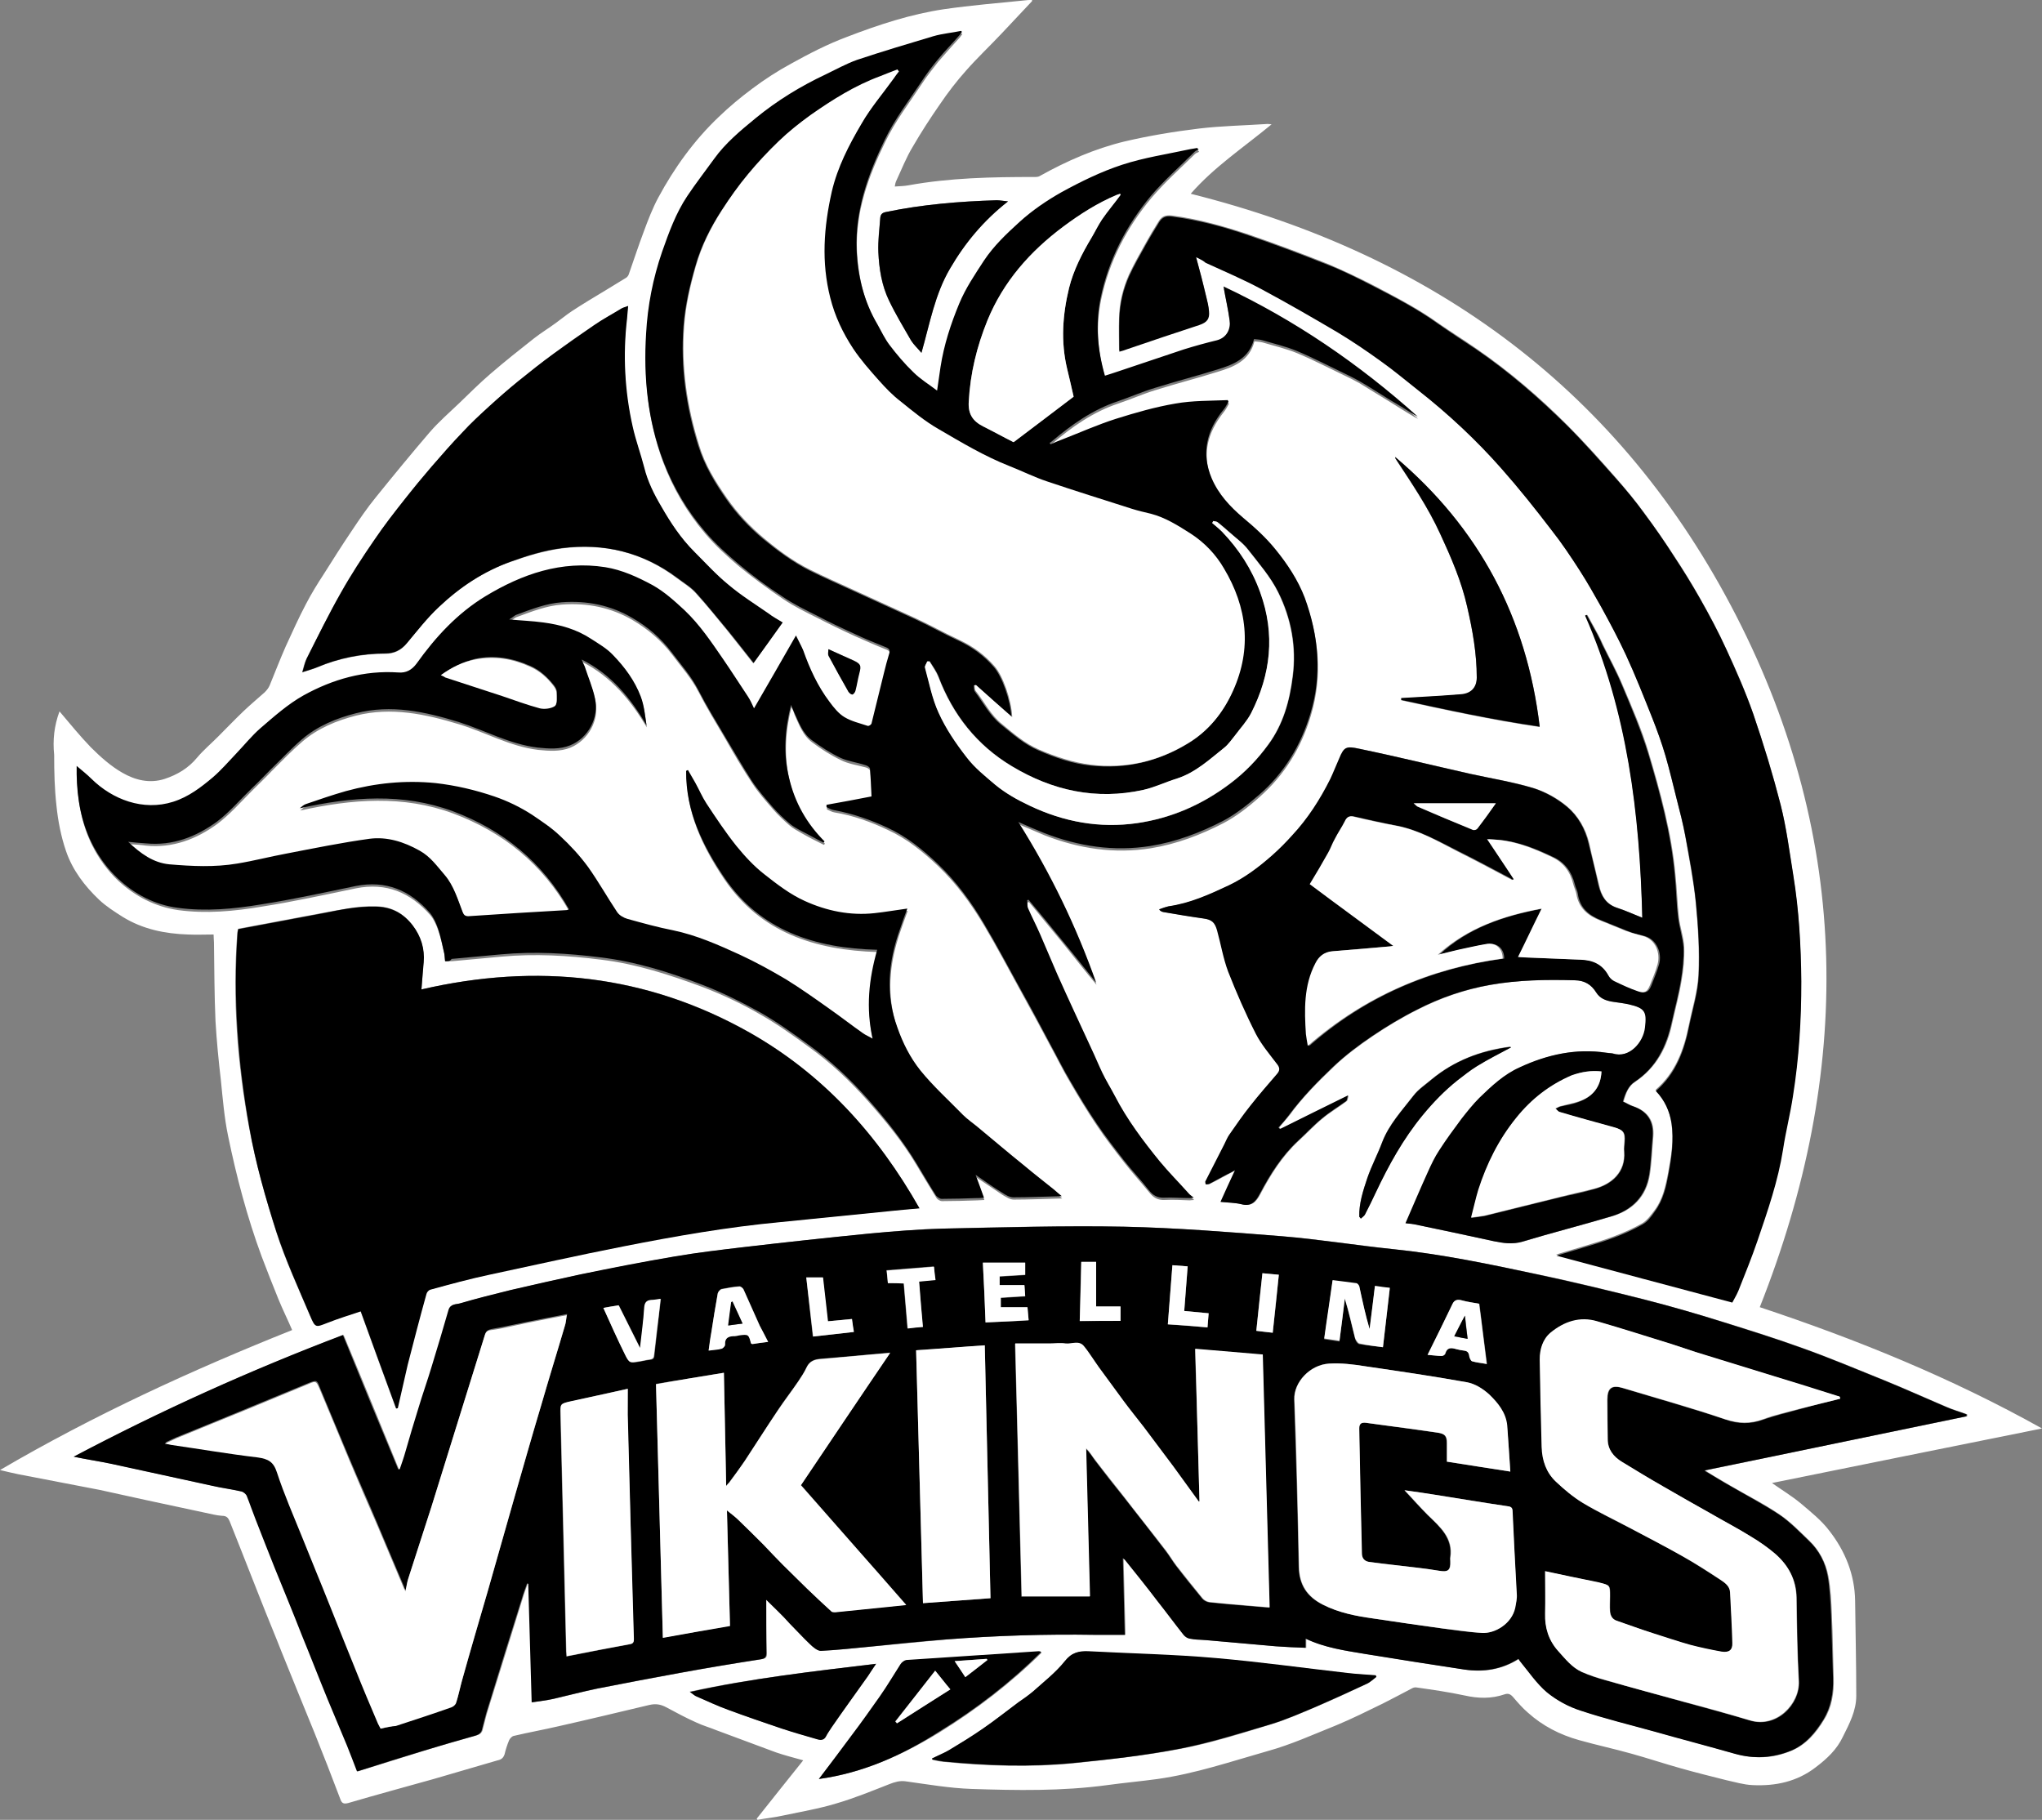
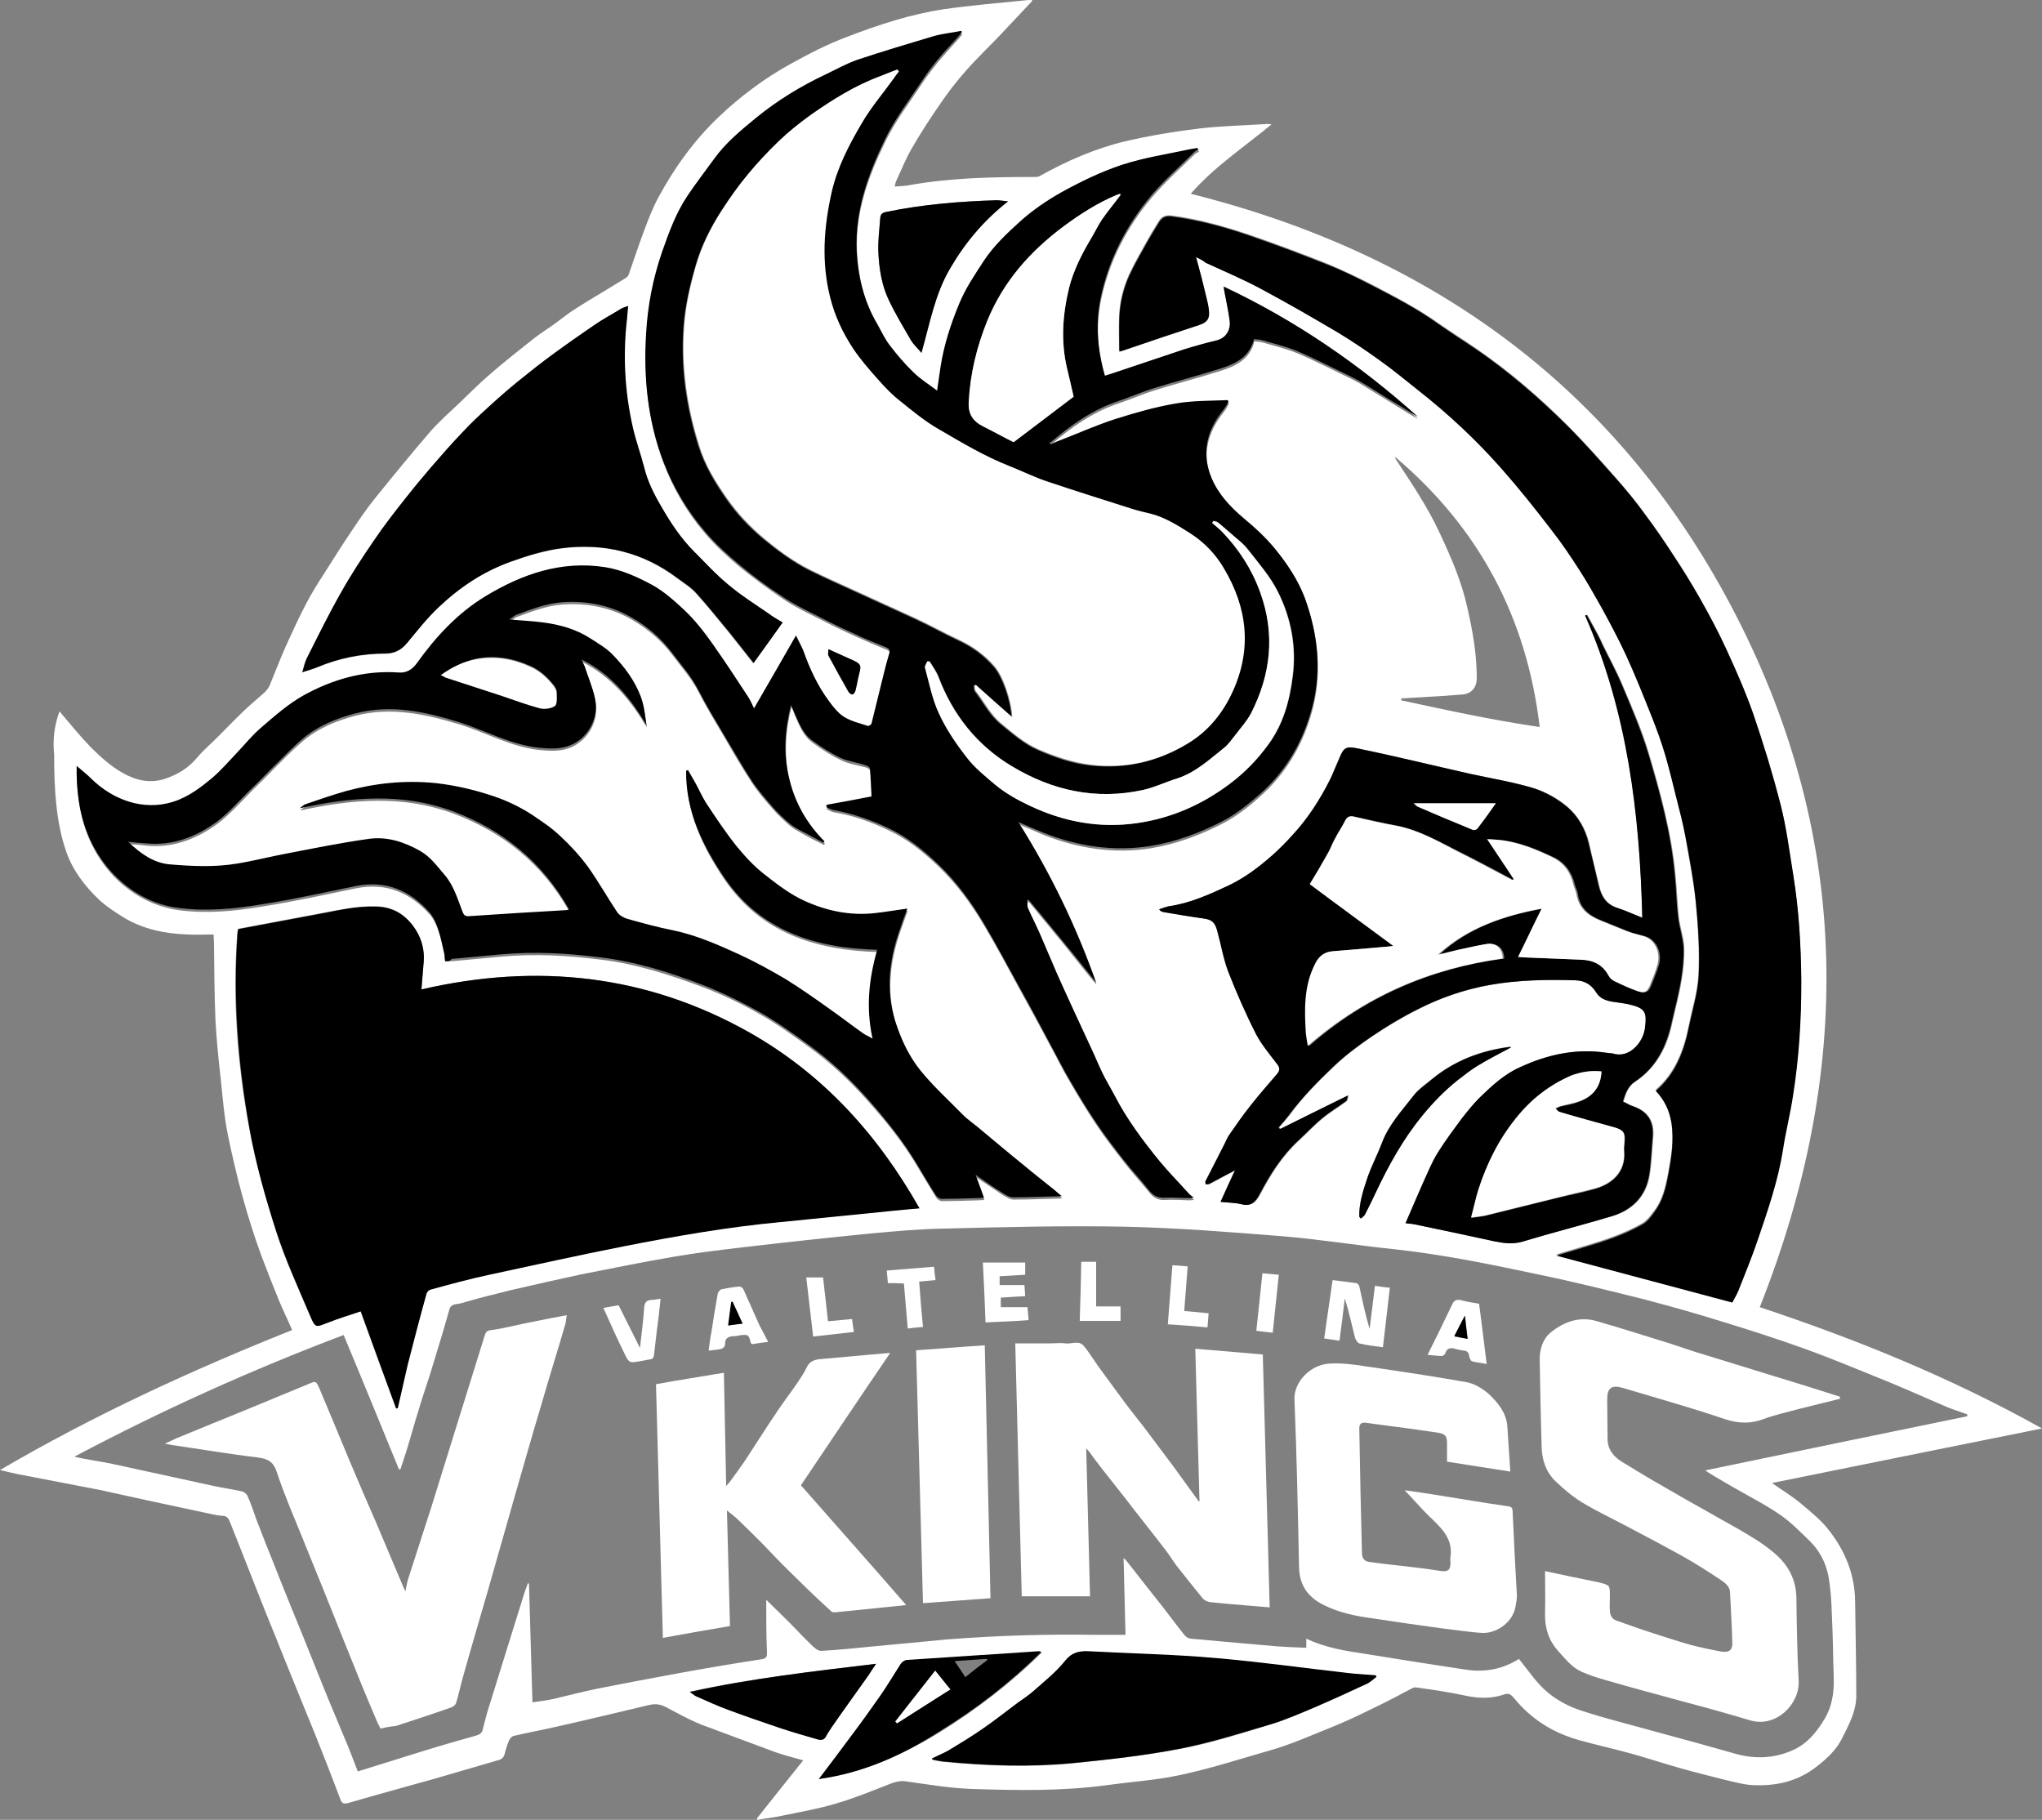
<svg xmlns="http://www.w3.org/2000/svg" xmlns:ns1="http://sodipodi.sourceforge.net/DTD/sodipodi-0.dtd" xmlns:ns2="http://www.inkscape.org/namespaces/inkscape" id="Livello_1" x="0px" y="0px" viewBox="0 0 535.4 477.1" xml:space="preserve" ns1:docname="LOGO 1.svg" width="535.4" height="477.1" ns2:version="1.0.2-2 (e86c870879, 2021-01-15)">
  <rect x="0" y="0" width="535.4" height="477.1" fill="#808080" stroke="none" />
  <defs id="defs93" />
  <style type="text/css" id="style2">	.st0{fill:#FFFFFF;}</style>
  <g id="g88" transform="translate(-30.3,-182.6)">
    <path class="st0" d="m 45.9,369.1 c 2.8,3.3 5.4,6.5 8.2,9.4 2.5,2.5 5.3,5 8.3,6.7 3.3,1.9 7.1,2.9 11.1,1.6 3.3,-1.1 6.2,-2.8 8.5,-5.6 1.6,-1.9 3.6,-3.6 5.4,-5.4 2.3,-2.3 4.5,-4.6 6.8,-6.8 1.8,-1.7 3.7,-3.3 5.5,-4.9 0.5,-0.5 1,-1.1 1.3,-1.8 1.4,-3.4 2.7,-6.8 4.2,-10.2 1.7,-3.7 3.4,-7.5 5.3,-11.1 1.4,-2.7 3,-5.3 4.7,-7.9 2.4,-3.8 4.8,-7.6 7.3,-11.3 2,-3 4.1,-6.1 6.4,-8.9 4.6,-5.7 9.2,-11.3 14,-16.9 2.4,-2.8 5.2,-5.2 7.8,-7.7 2.7,-2.6 5.4,-5.3 8.2,-7.7 3.7,-3.2 7.5,-6.2 11.3,-9.2 1.9,-1.5 3.9,-2.7 5.8,-4.1 1.4,-1 2.7,-2.1 4.2,-3.1 2.9,-1.9 5.9,-3.7 8.9,-5.5 1.8,-1.1 3.6,-2.2 5.4,-3.3 0.3,-0.2 0.6,-0.6 0.7,-1 1.3,-3.7 2.5,-7.4 3.9,-11.1 1.1,-3 2.3,-6.1 3.8,-8.9 4.2,-7.8 9.4,-15 15.8,-21.1 2.8,-2.7 5.8,-5.2 8.9,-7.5 3.2,-2.4 6.6,-4.6 10.1,-6.5 4.7,-2.6 9.5,-5.1 14.6,-7 8.3,-3.2 16.8,-6 25.6,-7.3 7,-1 14.1,-1.6 21.1,-2.3 0.6,-0.1 1.2,-0.1 1.9,-0.1 0,0.2 0,0.3 0,0.3 -2.6,2.8 -5.3,5.6 -7.9,8.4 -3.1,3.3 -6.4,6.4 -9.4,9.8 -2.5,2.8 -4.8,5.8 -6.9,8.9 -2.5,3.6 -4.9,7.3 -7.1,11.1 -1.7,2.8 -2.9,5.9 -4.3,8.9 -0.2,0.4 -0.3,0.9 -0.4,1.5 1.3,-0.1 2.4,-0.1 3.5,-0.3 11,-2 22,-2.2 33.1,-2.2 0.5,0 1.1,0 1.5,-0.3 7,-3.9 14.3,-7.1 22.1,-9 6.4,-1.5 13,-2.6 19.6,-3.4 5.9,-0.7 11.9,-0.8 17.9,-1.2 0.2,0 0.4,0 1.1,0.1 -7.4,6.1 -15.1,11.2 -21.2,18.2 63.9,16 112.8,51.8 143,110.6 30.3,59 30.6,119.8 6.2,181.3 25.3,8.4 50.2,18.5 74,31.8 -23.8,4.8 -47.2,9.5 -70.8,14.3 2.7,1.9 5.2,3.4 7.5,5.3 2.7,2.3 5.5,4.5 7.6,7.3 4.1,5.3 6.6,11.4 6.7,18.3 0.1,8.3 0.3,16.6 0.3,24.9 0,3.9 -1.8,7.3 -3.5,10.7 -1.6,3.4 -4.2,5.8 -7.1,8 -4.9,3.8 -10.6,5 -16.6,4.7 -2.3,-0.1 -4.6,-0.8 -6.9,-1.3 -4,-1 -8,-2 -11.9,-3.1 -4.3,-1.2 -8.5,-2.6 -12.8,-3.8 -4.6,-1.3 -9.3,-2.3 -13.9,-3.6 -5,-1.4 -9.5,-3.7 -13.4,-7.2 -1.4,-1.2 -2.7,-2.7 -3.9,-4.1 -0.7,-0.8 -1.3,-1 -2.2,-0.7 -3.5,1.2 -6.9,1.1 -10.5,0.3 -4.2,-0.9 -8.4,-1.5 -12.6,-2.1 -0.5,-0.1 -1,0.1 -1.5,0.4 -2.5,1.3 -4.9,2.6 -7.3,3.8 -4.1,2 -8.1,4 -12.2,5.7 -6,2.4 -11.9,5.1 -18.1,6.8 -9.5,2.7 -18.9,5.9 -28.8,7.3 -4.4,0.6 -8.8,1 -13.2,1.6 -11.8,1.6 -23.7,1.4 -35.6,1 -5.8,-0.2 -11.5,-1.2 -17.3,-2 -1.5,-0.2 -2.8,0.2 -4.1,0.7 -4.6,1.8 -9.2,3.7 -14,5.1 -4.6,1.4 -9.4,2.2 -14.1,3.2 -2.2,0.5 -4.4,0.7 -6.6,1.1 -0.1,-0.1 -0.1,-0.2 -0.2,-0.3 4,-5 8,-10.1 12.2,-15.3 -2.5,-0.7 -4.9,-1.3 -7.2,-2.1 -5.2,-1.9 -10.4,-3.9 -15.6,-5.8 -1.7,-0.7 -3.5,-1.2 -5.2,-2 -2.7,-1.2 -5.3,-2.6 -7.9,-4 -1.5,-0.8 -2.8,-1 -4.5,-0.6 -8,1.9 -15.9,3.8 -23.9,5.6 -3.9,0.9 -7.8,1.6 -11.6,2.5 -0.5,0.1 -1,0.7 -1.2,1.1 -0.5,1.2 -0.9,2.4 -1.2,3.7 -0.3,0.9 -0.8,1.4 -1.8,1.6 -5.6,1.6 -11.2,3.3 -16.8,4.9 -7.5,2.1 -14.9,4.1 -22.4,6.3 -1.2,0.3 -1.7,0.1 -2.1,-1.1 -2.2,-5.8 -4.4,-11.5 -6.7,-17.2 -2.9,-7.1 -5.8,-14.2 -8.7,-21.4 -1.8,-4.6 -3.7,-9.1 -5.5,-13.7 -1.8,-4.6 -3.6,-9.1 -5.4,-13.7 -0.9,-2.3 -1.8,-4.5 -2.7,-6.8 -0.4,-0.9 -0.8,-1.4 -2,-1.4 -1.5,-0.1 -2.9,-0.5 -4.4,-0.8 -5.1,-1.1 -10.3,-2.2 -15.4,-3.3 -4.1,-0.9 -8.2,-1.8 -12.3,-2.7 -7.1,-1.4 -14.2,-2.7 -21.3,-4.1 -1.5,-0.3 -3.1,-0.7 -4.8,-1.1 24.6,-14.4 50.3,-26.2 76.6,-36.7 -1.2,-2.8 -2.5,-5.4 -3.6,-8.1 -1.5,-3.7 -3,-7.5 -4.4,-11.2 -3.8,-10.3 -6.6,-20.9 -8.8,-31.6 -1,-4.8 -1.4,-9.8 -1.9,-14.7 -0.6,-5.1 -1.1,-10.3 -1.4,-15.4 -0.3,-6.8 -0.3,-13.7 -0.4,-20.6 0,-0.6 -0.1,-1.1 -0.1,-2.1 -2.3,0 -4.5,0.1 -6.7,0 -6.1,-0.2 -11.9,-1.4 -17.1,-4.6 -2.2,-1.4 -4.4,-2.8 -6.2,-4.5 -3.8,-3.6 -7,-7.8 -8.7,-12.8 -1.3,-3.8 -2.1,-7.9 -2.5,-11.9 -0.5,-4.4 -0.6,-8.9 -0.6,-13.3 -0.4,-3.9 0,-7.6 1.4,-11.4 z M 231.2,602 c 2,2 4.2,4.1 6.3,6.2 1.8,1.8 3.5,3.7 5.3,5.4 0.8,0.8 1.9,1.9 2.9,1.8 4.3,-0.2 8.6,-0.7 12.9,-1.1 6.7,-0.6 13.4,-1.3 20.1,-1.9 12.9,-1 25.8,-1.4 38.7,-1.2 2.6,0 5.2,0 8,0 -0.2,-6.7 -0.3,-13.3 -0.5,-20.1 0.2,0.2 0.4,0.3 0.5,0.4 2.9,3.6 5.7,7.3 8.6,10.9 2.3,2.9 4.5,5.9 6.8,8.8 0.4,0.5 1,0.9 1.6,1 1.5,0.2 3,0.2 4.4,0.4 6,0.5 12,1.1 18.1,1.6 2.6,0.2 5.2,0.3 7.9,0.4 0,-0.9 0,-1.5 0,-2.4 5,2.4 10.2,3.2 15.5,4 8.7,1.4 17.4,2.8 26.1,4.1 5,0.8 9.8,0 14.2,-2.8 0.1,0.2 0.2,0.4 0.4,0.6 2.3,2.8 4.3,5.9 7.1,8.2 2.5,2.1 5.7,3.8 8.9,4.8 6.4,2.1 13,3.7 19.4,5.5 7,1.9 14,3.8 21,5.8 5,1.4 9.9,1.2 14.6,-0.8 3.9,-1.6 6.5,-4.7 8.6,-8.2 2,-3.2 2.6,-6.9 2.5,-10.8 -0.2,-5.6 -0.2,-11.1 -0.5,-16.7 -0.1,-3.4 -0.3,-6.8 -0.9,-10.1 -0.7,-3.6 -2.4,-6.8 -5,-9.3 -2.5,-2.4 -4.9,-4.9 -7.7,-6.8 -4.1,-2.8 -8.5,-5 -12.8,-7.5 -2,-1.2 -4,-2.3 -5.9,-3.5 -0.3,-0.2 -0.5,-0.4 -0.9,-0.6 23,-4.8 45.8,-9.5 68.7,-14.2 0,-0.2 0,-0.3 0,-0.5 -1.8,-0.7 -3.7,-1.2 -5.5,-2 -5.4,-2.3 -10.7,-4.7 -16.1,-6.9 -7.2,-2.9 -14.3,-5.9 -21.6,-8.5 -6.9,-2.5 -13.9,-4.7 -21,-6.9 -6.7,-2.1 -13.5,-4 -20.3,-5.8 -9.2,-2.3 -18.4,-4.6 -27.6,-6.5 -12.7,-2.7 -25.3,-5.3 -38.2,-6.7 -9.8,-1 -19.5,-2.6 -29.3,-3.4 -13.8,-1.1 -27.6,-2.2 -41.4,-2.5 -15.8,-0.3 -31.6,0.1 -47.3,0.5 -6.5,0.1 -12.9,0.7 -19.4,1.3 -11.1,1.1 -22.2,2.3 -33.3,3.6 -5.9,0.7 -11.8,1.4 -17.7,2.4 -8.3,1.4 -16.5,3.1 -24.7,4.7 -6.1,1.3 -12.2,2.7 -18.3,4.1 -4.5,1.1 -8.9,2.2 -13.3,3.5 -1.1,0.3 -2.6,0 -3,1.7 -1.4,5 -2.9,9.9 -4.4,14.8 -1.1,3.7 -2.4,7.3 -3.5,11 -1.2,3.8 -2.2,7.6 -3.4,11.4 -0.5,1.6 -1,3.1 -1.5,4.6 -0.1,0 -0.3,0 -0.4,0 -4.8,-11.7 -9.6,-23.5 -14.5,-35.2 -24.3,9.2 -47.8,19.8 -70.6,31.9 3.3,0.8 6.7,1.2 10,1.9 8.8,1.9 17.5,3.8 26.2,5.7 2.6,0.6 5.2,0.9 7.7,1.5 0.6,0.1 1.3,0.7 1.5,1.2 0.9,2 1.6,4.1 2.3,6.1 1.6,4.2 3.3,8.5 5,12.7 2.3,5.9 4.7,11.7 7.1,17.6 2.3,5.6 4.5,11.3 6.8,16.9 1.7,4.1 3.4,8.1 5.1,12.2 0.9,2.2 1.7,4.4 2.6,6.7 0.3,-0.1 0.5,-0.1 0.7,-0.2 5.6,-1.7 11.1,-3.5 16.7,-5.2 4.5,-1.4 9.1,-2.7 13.7,-4 1,-0.3 1.5,-0.7 1.7,-1.7 0.5,-1.8 0.9,-3.7 1.5,-5.5 3,-9.5 5.9,-19.1 8.9,-28.6 0.4,-1.4 0.9,-2.7 1.4,-4.1 0.1,0 0.2,0 0.3,0.1 0.3,10.4 0.6,20.8 0.9,31.1 1.9,-0.3 3.8,-0.5 5.6,-0.9 3.8,-0.9 7.6,-1.9 11.5,-2.7 7.2,-1.4 14.4,-2.8 21.6,-4.1 7.1,-1.3 14.3,-2.5 21.4,-3.6 1.1,-0.2 1.4,-0.5 1.4,-1.6 -0.2,-4.7 -0.2,-9.4 -0.2,-14 z M 147,434.6 c 0.7,0 1.2,0 1.8,0 4.3,-0.4 8.7,-0.8 13,-1.2 8.7,-0.8 17.5,-0.3 26.1,0.8 9.2,1.1 18.1,4 26.7,7.2 5.2,2 10.3,4.4 15.1,7.2 4.4,2.5 8.6,5.5 12.7,8.5 5.7,4.1 10.8,8.9 15.5,14.2 4.7,5.3 9.2,10.8 12.8,16.9 1.7,2.8 3.4,5.7 5.1,8.4 0.3,0.5 1,0.9 1.5,0.9 3.1,0 6.1,-0.1 9.2,-0.2 0.6,0 1.3,-0.1 1.9,-0.1 -0.7,-2 -1.4,-3.8 -2.2,-6 2.6,1.7 4.7,3.2 7,4.7 0.9,0.5 1.9,1.2 2.9,1.2 4.1,0 8.2,-0.2 12.7,-0.3 -0.8,-0.7 -1.4,-1.3 -2,-1.7 -2.6,-2.1 -5.2,-4.1 -7.7,-6.2 -4.1,-3.3 -8.2,-6.7 -12.2,-10.1 -1.3,-1.1 -2.8,-2 -4,-3.3 -3.8,-3.9 -7.8,-7.4 -11.2,-11.7 -2.7,-3.4 -4.5,-7.2 -6,-11.2 -3.1,-8.7 -2.3,-17.3 0.7,-25.9 0.6,-1.7 1.2,-3.5 1.9,-5.3 -3,0.4 -5.8,0.9 -8.6,1.2 -6.4,0.7 -12.6,-0.6 -18.3,-3.2 -3.8,-1.7 -7.3,-4.4 -10.6,-7 -2.7,-2.2 -5.2,-4.7 -7.3,-7.4 -2.9,-3.6 -5.4,-7.4 -7.9,-11.2 -1.1,-1.7 -1.9,-3.6 -2.9,-5.4 -0.6,-1.1 -1.2,-2.2 -1.9,-3.3 -0.2,0.1 -0.3,0.2 -0.5,0.2 -0.1,10.4 4.3,19.5 9.9,27.8 9.5,14 23.8,18.6 40.2,19.1 -2.2,7.7 -2.9,15.3 -1.2,23.3 -1.1,-0.6 -1.8,-0.9 -2.5,-1.4 -2.9,-2.1 -5.8,-4.3 -8.8,-6.4 -3.8,-2.7 -7.5,-5.4 -11.5,-7.8 -3.9,-2.4 -7.9,-4.5 -12,-6.4 -5.6,-2.6 -11.3,-5.2 -17.5,-6.4 -4,-0.8 -8,-1.9 -12,-3 -1,-0.3 -2.2,-1 -2.7,-1.8 -2.6,-3.9 -4.8,-8 -7.6,-11.8 -2.2,-3 -4.7,-5.7 -7.4,-8.2 -2.2,-2.1 -4.8,-3.8 -7.3,-5.5 -3.1,-2 -6.4,-3.6 -9.9,-4.8 -5,-1.7 -10.1,-3 -15.4,-3.5 -8,-0.8 -15.8,0 -23.5,2.1 -3.5,1 -7,2.2 -10.5,3.4 -0.6,0.2 -1.1,0.7 -1.6,1.1 13.6,-3 27,-4.1 40.2,0.8 13.1,4.9 23.4,13.3 30.4,25.7 -0.4,0.1 -0.5,0.2 -0.6,0.2 -8.6,0.5 -17.2,1.1 -25.8,1.6 -0.9,0.1 -1.3,-0.3 -1.5,-1.1 -1.2,-3.4 -2.2,-6.9 -4.7,-9.7 -2,-2.4 -3.7,-4.9 -6.6,-6.4 -4.1,-2.2 -8.5,-3.7 -13.1,-3.1 -7.3,1 -14.6,2.5 -21.9,3.9 -4.3,0.8 -8.5,1.9 -12.8,2.6 -5.9,1 -11.9,0.8 -17.8,0.2 -4.2,-0.4 -7.5,-2.8 -10.8,-5.9 1.8,0.1 3.2,0.2 4.6,0.4 7,0.7 13.2,-1.7 18.7,-5.7 3.3,-2.5 6.1,-5.7 9.1,-8.7 1.7,-1.7 3.5,-3.4 5.2,-5.2 2.6,-2.6 5.2,-5.3 8,-7.7 4.1,-3.5 9,-5.5 14.1,-6.8 9.2,-2.3 18.1,-0.4 27,2.3 6.9,2.1 13.3,5.8 20.7,6.7 2.9,0.3 5.8,0.5 8.5,-0.6 4.7,-2 7.6,-7.2 6.5,-12.3 -0.6,-2.9 -1.8,-5.6 -2.7,-8.4 -0.2,-0.5 -0.4,-1 -0.8,-1.8 7.8,4 12.8,10.2 17,17.2 -0.4,-2.5 -0.6,-5.1 -1.5,-7.5 -1.5,-4.2 -4.2,-7.7 -7.3,-10.9 -1.6,-1.7 -3.8,-2.9 -5.7,-4.2 -3.8,-2.5 -8.1,-3.7 -12.5,-4.3 -2.9,-0.4 -5.8,-0.5 -9,-0.8 0.8,-0.5 1.4,-1.1 2.1,-1.3 3.8,-1.4 7.6,-2.9 11.7,-3.2 6.6,-0.5 12.9,0.8 18.5,4.1 3.9,2.3 7.5,5.3 10.3,9 2.4,3.2 5.1,6.2 7,9.9 2.1,4.1 4.5,8 6.8,11.9 2.3,4 4.6,8 7.2,11.9 1.6,2.5 3.6,4.7 5.5,6.9 1.3,1.5 2.8,2.9 4.3,4.2 0.9,0.8 2.1,1.4 3.1,2 1.9,1.1 3.9,2.1 5.9,3.1 0.1,-0.1 0.2,-0.2 0.3,-0.3 -4.7,-4.6 -7.8,-10.2 -9.3,-16.6 -1.5,-6.4 -1.1,-12.8 0.5,-19.2 0.4,0.6 0.6,1.3 0.8,1.9 1.2,2.7 2.2,5.5 4.6,7.3 2.4,1.8 4.9,3.4 7.6,4.7 2,1 4.3,1.3 6.5,1.9 0.5,0.1 1.1,0.6 1.2,0.9 0.2,2.4 0.3,4.8 0.4,7.3 -4,0.7 -7.9,1.5 -11.8,2.2 0,0.2 0,0.4 0,0.6 0.7,0.3 1.3,0.7 2,0.8 4.9,0.8 9.6,2.5 14,4.6 5,2.3 9.2,5.7 13.2,9.5 4.8,4.6 8.6,9.8 12,15.5 3.4,5.7 6.5,11.6 9.7,17.4 2.7,4.9 5.3,9.7 7.9,14.6 1.7,3.1 3.2,6.2 5,9.2 2.2,3.8 4.5,7.6 7,11.3 2.2,3.3 4.6,6.4 7.1,9.6 2.1,2.7 4.4,5.2 6.6,7.9 1.1,1.4 2.3,2.1 4.1,2 2.2,-0.1 4.3,0 6.5,0.1 0.3,0 0.7,-0.1 1.2,-0.1 -0.6,-0.5 -1,-0.8 -1.4,-1.2 -2.5,-2.7 -5.1,-5.4 -7.5,-8.3 -4.4,-5.4 -8.6,-10.9 -11.8,-17.2 -1,-2 -2.2,-4 -3.3,-6.1 -1,-2.1 -1.9,-4.2 -2.9,-6.4 -3,-6.5 -6,-12.9 -8.9,-19.4 -1.6,-3.5 -3,-7 -4.5,-10.5 -1,-2.3 -2.2,-4.6 -3.2,-6.9 -0.3,-0.6 -0.2,-1.3 -0.2,-2 0.1,0 0.3,-0.1 0.4,-0.1 3,3.6 5.9,7.2 8.9,10.8 2.9,3.6 5.8,7.3 8.8,10.9 -5.1,-14.7 -11.9,-28.6 -20.4,-42.1 2.4,1 4.6,2 6.8,2.9 9,3.5 18.2,4.9 27.8,3.4 6.8,-1.1 13.1,-3.5 19.1,-6.6 3.4,-1.8 6.5,-4.2 9.4,-6.8 6.6,-5.8 11,-13 13.5,-21.4 3.1,-10.3 2.1,-20.4 -1.5,-30.3 -1.7,-4.7 -4.5,-8.9 -7.7,-12.7 -2.5,-3 -5.5,-5.7 -8.5,-8.3 -3.5,-2.9 -6.5,-6.1 -8.2,-10.3 -2.8,-6.6 -1.3,-12.5 3.1,-18 0.5,-0.6 0.9,-1.4 1.3,-2.1 -0.1,-0.1 -0.1,-0.3 -0.2,-0.4 -4.6,0.3 -9.2,0.2 -13.7,0.9 -5.3,0.9 -10.5,2.4 -15.6,4 -4.7,1.5 -9.2,3.5 -13.8,5.3 -1.2,0.4 -2.3,1 -3.4,1.4 -0.1,-0.1 -0.2,-0.3 -0.2,-0.4 0.2,-0.1 0.4,-0.2 0.6,-0.4 5.2,-4.4 10.7,-8.3 17.3,-10.5 3.3,-1.1 6.4,-2.5 9.7,-3.5 5.4,-1.7 10.9,-3.1 16.3,-4.8 4.3,-1.3 8.4,-2.9 9.7,-8 0.8,0.1 1.5,0.1 2.2,0.3 3,0.9 6.1,1.6 9,2.8 4.1,1.7 8.1,3.8 12.1,5.7 1.5,0.7 2.9,1.4 4.3,2.2 2.8,1.7 5.5,3.4 8.3,5.1 2.1,1.3 4.1,2.6 6.2,3.8 0.2,0.1 0.5,0.3 0.8,0.4 -15.4,-13.8 -32.2,-25.4 -50.9,-34.1 0.6,3 1.2,6 1.6,8.9 0.3,2.2 -0.6,4.5 -3.3,5.2 -2.9,0.7 -5.8,1.5 -8.7,2.4 -5.8,1.9 -11.5,3.9 -17.3,5.8 -1.1,0.4 -2.3,0.7 -3.4,1.1 -2.1,-7 -2.5,-13.7 -1.1,-20.5 2.1,-10.1 6.7,-18.9 13.2,-26.7 3.5,-4.1 7.5,-7.7 11.4,-11.5 0.3,-0.3 0.7,-0.4 1.1,-0.6 -0.1,-0.1 -0.2,-0.3 -0.4,-0.4 -0.6,0.1 -1.2,0.1 -1.8,0.3 -6,1.3 -12.1,2.2 -17.9,4.1 -5.5,1.8 -10.8,4.4 -15.9,7.2 -3.9,2.1 -7.6,4.8 -11,7.8 -3.4,3 -6.7,6.2 -9.3,10.1 -2.4,3.6 -4.8,7.2 -6.5,11.3 -2.2,5.4 -4.1,10.9 -4.9,16.6 -0.3,2 -0.6,4 -0.9,6.2 -2.2,-1.6 -4.4,-3 -6.2,-4.8 -2.3,-2.2 -4.3,-4.7 -6.3,-7.2 -1.2,-1.6 -2.1,-3.5 -3.1,-5.3 -3.5,-6.1 -5.1,-12.6 -5.5,-19.6 -0.5,-10.4 3,-19.9 7.4,-28.9 2.6,-5.4 6.3,-10.2 9.6,-15.2 1.3,-2 2.8,-3.9 4.3,-5.8 1.8,-2.1 3.7,-4.2 5.5,-6.2 0.3,-0.3 0.5,-0.7 0.8,-1 -0.1,-0.1 -0.2,-0.2 -0.2,-0.3 -2.4,0.4 -4.9,0.7 -7.3,1.4 -6.7,1.9 -13.4,3.9 -20,6.2 -2.8,1 -5.5,2.5 -8.2,3.8 -6.6,3.1 -12.8,6.9 -18.4,11.5 -3.9,3.2 -7.9,6.5 -10.9,10.7 -2.4,3.2 -4.8,6.4 -7,9.7 -3,4.5 -4.9,9.5 -6.6,14.6 -2.4,7 -3.8,14.2 -4.2,21.5 -0.7,11.4 0.4,22.6 4.5,33.4 2.6,6.8 6.2,12.9 10.9,18.4 2.7,3.2 5.8,6 9,8.7 3.7,3 7.5,5.8 11.5,8.5 2.8,1.9 5.9,3.4 8.9,4.9 3.3,1.7 6.6,3.3 9.9,4.8 2.7,1.2 5.4,2.4 8.2,3.5 1,0.4 1,0.9 0.8,1.8 -0.5,1.6 -0.9,3.2 -1.3,4.8 -1.1,4.5 -2.2,8.9 -3.3,13.4 -0.1,0.3 -0.7,0.7 -1,0.6 -2.1,-0.7 -4.3,-1.2 -6.1,-2.3 -1.6,-1 -2.8,-2.5 -3.9,-4 -3,-4.1 -5.2,-8.7 -6.9,-13.5 -0.4,-1.3 -1.1,-2.4 -1.9,-3.9 -3.8,6.5 -7.3,12.7 -11,19.1 -0.7,-1.3 -1.1,-2.2 -1.6,-3.1 -2.1,-3.3 -4.3,-6.6 -6.5,-9.8 -3.1,-4.5 -6.1,-9 -10.1,-12.8 -2.6,-2.4 -5.1,-4.9 -8.4,-6.6 -4,-2.2 -8,-4 -12.4,-4.7 -11.5,-1.8 -21.8,1.7 -31.4,7.6 -7.4,4.5 -13.1,10.7 -18.1,17.7 -1.1,1.6 -2.6,2.5 -4.8,2.3 -8.9,-0.6 -17.2,1.8 -24.8,6 -4.1,2.3 -7.7,5.5 -11.3,8.6 -2.4,2 -4.4,4.5 -6.5,6.8 -2,2.1 -3.9,4.2 -6,6.1 -3.1,2.7 -6.3,5.1 -10.4,6.4 -7.9,2.5 -15.9,-0.6 -21.4,-6 -1.2,-1.2 -2.5,-2.2 -3.9,-3.4 0,0.9 0,1.5 0,2.2 0.1,6.3 1.2,12.5 4,18.1 1.7,3.4 4.1,6.7 6.9,9.3 4.4,4 9.5,6.7 15.6,7.6 7.4,1 14.7,0.3 21.9,-0.9 8.3,-1.3 16.5,-3.1 24.7,-4.8 8,-1.6 14.3,1.1 19.5,7 1,1.2 1.7,2.8 2.2,4.3 0.7,2.1 1.1,4.2 1.6,6.4 0,0.1 0,0.7 0.1,1.4 z m -6.2,7.4 c 0.2,-2.6 0.4,-4.9 0.5,-7.2 0.3,-3.6 -0.7,-6.8 -2.9,-9.7 -2.5,-3.3 -5.7,-4.9 -9.9,-4.9 -4.6,-0.1 -8.9,0.9 -13.4,1.7 -7.4,1.4 -14.9,2.8 -22.4,4.2 -0.1,0.4 -0.1,0.7 -0.2,1.1 -1.3,17.1 0,34.2 3.1,51 1.7,9.2 4.3,18.4 7.1,27.3 2.4,7.5 5.8,14.8 8.9,22.1 1.3,3 1.4,2.9 4.5,1.7 2.8,-1.1 5.7,-2 8.7,-3 3.1,8.6 6.2,17.1 9.3,25.5 0.1,0 0.3,0 0.4,-0.1 0.9,-3.8 1.6,-7.6 2.6,-11.4 1.5,-6.2 3.2,-12.3 4.9,-18.5 0.1,-0.5 0.7,-1.1 1.1,-1.2 5.1,-1.4 10.2,-2.7 15.4,-3.9 11.6,-2.6 23.3,-5.1 35,-7.4 13.7,-2.7 27.4,-5.1 41.3,-6.4 10,-1 19.9,-2 29.9,-3 2,-0.2 4.1,-0.3 6.6,-0.6 -11,-19.5 -25.4,-35.2 -44.6,-46.1 C 199.9,438.1 171.1,435 140.8,442 Z M 343.9,250 c 0.9,0.5 1.7,0.9 2.4,1.2 4.9,2.3 10,4.5 14.8,7 6.7,3.6 13.4,7.4 19.9,11.3 3.8,2.3 7.5,4.8 11.1,7.4 3.4,2.4 6.7,5.1 9.9,7.7 7.9,6.3 15.3,13.1 21.9,20.6 4.6,5.2 8.9,10.6 13.1,16.1 2.6,3.4 5,7 7.4,10.6 2,3.1 3.8,6.3 5.6,9.5 2.3,4.1 4.5,8.3 6.5,12.6 2.5,5.4 4.7,11 6.9,16.5 1.3,3.3 2.5,6.6 3.5,10 1.1,3.8 2.1,7.8 3,11.6 0.8,3.1 1.6,6.2 2.2,9.4 1,5.9 2.2,11.8 2.8,17.7 0.6,6.3 1,12.6 0.7,18.9 -0.2,4.4 -1.6,8.8 -2.5,13.2 -1.3,6.5 -3.5,12.5 -8.7,17 0,0 0,0.1 0,0.1 2.3,2.4 3.6,5.3 4.1,8.5 0.7,4.4 0,8.7 -0.8,13 -0.7,3.6 -1.4,7.1 -3.6,10 -0.9,1.2 -1.9,2.6 -3.2,3.4 -4.9,2.8 -10.2,4.5 -15.6,6.1 -2.3,0.7 -4.6,1.4 -7,2.1 15.4,4.1 30.6,8.2 46.1,12.3 0.4,-0.8 1.1,-1.9 1.6,-3.1 1.7,-4.3 3.5,-8.7 5,-13.1 2.7,-7.8 5.4,-15.6 6.7,-23.9 0.7,-4.7 1.9,-9.3 2.6,-14 1.6,-10 2.3,-20 2.2,-30.1 0,-9.3 -0.6,-18.6 -2.1,-27.8 -1,-6.1 -1.7,-12.4 -3.3,-18.4 -2,-8.1 -4.5,-16 -7.2,-23.9 -2,-5.7 -4.4,-11.3 -7,-16.8 -2.1,-4.6 -4.5,-9.1 -7,-13.5 -2.1,-3.7 -4.3,-7.3 -6.7,-10.9 -2.5,-3.9 -5.2,-7.7 -7.9,-11.4 -2.3,-3.1 -4.7,-6 -7.2,-8.9 -4.2,-4.8 -8.4,-9.5 -12.9,-14 -7.3,-7.3 -15.2,-14.1 -23.8,-20 -3.3,-2.3 -6.7,-4.4 -10,-6.7 -5.3,-3.8 -11.1,-6.8 -17,-9.9 -3.9,-2 -7.9,-3.9 -11.9,-5.6 -6.8,-2.7 -13.7,-5.3 -20.7,-7.7 -6.6,-2.2 -13.3,-4.1 -20.2,-5 -1.7,-0.2 -2.7,0.2 -3.5,1.5 -1.2,1.9 -2.4,3.9 -3.5,5.9 -1.5,2.7 -3,5.3 -4.3,8.1 -1.6,3.6 -2.5,7.3 -2.6,11.3 -0.1,2.8 0,5.6 0,8.6 0.8,-0.3 1.4,-0.5 1.9,-0.6 6.4,-2.1 12.7,-4.3 19.1,-6.4 1.9,-0.6 2.7,-1.6 2.5,-3.6 -0.1,-1.2 -0.4,-2.5 -0.7,-3.7 -0.7,-3.2 -1.6,-6.6 -2.6,-10.2 z m 117,173.2 c -2.4,-0.9 -4.4,-1.9 -6.5,-2.6 -2.9,-0.9 -4.2,-3.1 -4.8,-5.9 -0.9,-3.7 -1.8,-7.3 -2.6,-11 -0.9,-3.8 -2.9,-7.2 -5.7,-9.6 -2.6,-2.2 -5.7,-3.9 -8.9,-4.9 -5.3,-1.6 -10.9,-2.5 -16.4,-3.7 -9.7,-2.2 -19.4,-4.5 -29.2,-6.6 -3.3,-0.7 -3.9,-0.5 -5.2,2.6 -0.7,1.8 -1.4,3.6 -2.3,5.3 -2.6,5.4 -5.9,10.4 -10,14.8 -1.7,1.8 -3.4,3.6 -5.2,5.2 -3.5,3.1 -7.2,5.8 -11.4,7.9 -5.1,2.4 -10.1,4.7 -15.8,5.5 -0.9,0.1 -1.7,0.5 -2.5,0.8 0.4,0.5 0.7,0.6 1,0.7 3.5,0.6 7.1,1.2 10.6,1.7 2.2,0.3 3,0.9 3.6,3.1 0.9,3.6 1.5,7.3 2.9,10.8 2.1,5.6 4.6,11 7.3,16.4 1.4,2.8 3.5,5.3 5.4,7.7 0.9,1.1 0.9,1.9 0,2.9 -2.4,2.6 -4.7,5.3 -6.8,8.1 -2,2.5 -3.8,5.1 -5.6,7.7 -0.5,0.8 -0.9,1.7 -1.3,2.5 -1.6,3.2 -3.3,6.4 -4.9,9.6 -0.1,0.2 0,0.6 0,0.9 0.3,0 0.7,0 0.9,-0.1 1.6,-0.8 3.1,-1.6 4.7,-2.5 0.6,-0.3 1.2,-0.6 2.1,-1.1 -1.4,3 -2.6,5.6 -3.8,8.3 1.9,0.2 3.7,0.2 5.4,0.6 2.6,0.7 3.8,-0.6 4.9,-2.7 2.7,-5.1 5.7,-9.9 10,-13.9 2.1,-1.9 4,-4 6.2,-5.8 2,-1.7 4.3,-3 6.4,-4.6 0.3,-0.2 0.3,-0.8 0.5,-1.5 -6.2,3.1 -12,6 -17.8,8.8 -0.1,-0.1 -0.2,-0.3 -0.4,-0.4 0.9,-1.1 1.8,-2.1 2.7,-3.2 3.4,-4.7 7.5,-8.8 11.7,-12.8 3.1,-3 6.7,-5.6 10.2,-8 3.7,-2.5 7.7,-4.9 11.7,-6.9 6.1,-3.1 12.4,-5.3 19.2,-6.5 7.3,-1.3 14.7,-1.4 22.1,-1.2 2.6,0.1 4.4,1.2 5.7,3.2 1,1.6 2.4,2.1 4.1,2.4 1.5,0.3 2.9,0.4 4.4,0.7 4.2,1 4.7,1.8 4.3,6.1 -0.4,3.8 -4.1,8.2 -8.5,6.8 -0.5,-0.2 -1.1,-0.1 -1.7,-0.2 -8,-1.2 -15.5,0.5 -22.6,3.8 -4,1.9 -7.4,4.9 -10.6,8 -1.7,1.7 -3.3,3.6 -4.7,5.5 -2,2.7 -4,5.4 -5.8,8.2 -1.2,1.8 -2.1,3.7 -3,5.7 -2,4.4 -3.9,8.9 -5.9,13.5 1.1,0.1 1.8,0.1 2.4,0.3 6.9,1.5 13.8,2.9 20.7,4.4 2.5,0.5 4.9,0.9 7.6,0.1 7.7,-2.4 15.5,-4.3 23.2,-6.6 5.5,-1.6 9.1,-5.2 10,-11 0.5,-3.3 0.6,-6.6 0.9,-9.9 0.3,-3.9 -1.2,-6.5 -5,-7.9 -1,-0.3 -1.9,-0.9 -2.8,-1.3 0.6,-2.2 1.3,-4.1 3.1,-5.2 5.6,-3.8 8.4,-9.2 9.7,-15.6 0.8,-3.6 1.8,-7.2 2.4,-10.9 0.5,-2.9 0.8,-5.8 0.7,-8.7 -0.1,-2.6 -1.1,-5.3 -1.4,-7.9 -0.4,-3.7 -0.5,-7.5 -0.9,-11.2 -1,-10.9 -3.9,-21.5 -7,-31.9 -1.8,-6.1 -4.4,-12 -6.9,-17.9 -1.5,-3.6 -3.4,-7 -5.1,-10.5 -0.4,-0.9 -0.8,-1.8 -1.3,-2.7 -0.9,-1.7 -1.9,-3.4 -2.8,-5.1 -0.1,0.1 -0.2,0.1 -0.4,0.2 10.9,25.2 14.2,51.8 14.8,79.2 z M 235.5,345.8 c -1.4,-0.8 -2.6,-1.4 -3.7,-2.2 -3.6,-2.5 -7.3,-4.8 -10.6,-7.6 -3.2,-2.7 -6.1,-5.8 -9,-8.7 -3.5,-3.5 -6.1,-7.6 -8.6,-11.8 -1.9,-3.3 -3.6,-6.6 -4.5,-10.3 -0.9,-3.6 -2.2,-7 -3,-10.6 -2.1,-9.3 -2.6,-18.8 -1.5,-28.3 0.1,-1.1 0.2,-2.1 0.3,-3.4 -0.8,0.3 -1.3,0.4 -1.8,0.7 -2.4,1.4 -4.9,2.8 -7.2,4.4 -3.6,2.4 -7.1,4.8 -10.5,7.4 -3.2,2.4 -6.3,4.8 -9.4,7.3 -2.5,2.1 -5,4.3 -7.5,6.5 -2.4,2.2 -4.8,4.4 -7,6.8 -2.8,2.9 -5.5,6 -8.1,9 -2.4,2.8 -4.8,5.6 -7,8.5 -2.7,3.5 -5.5,7 -8,10.7 -3.1,4.5 -6.1,9.1 -8.8,13.9 -3.2,5.7 -6,11.5 -9,17.3 -0.5,1.1 -0.8,2.3 -1.1,3.5 1.5,-0.5 2.7,-0.8 3.9,-1.3 5.7,-2.4 11.7,-3.6 17.9,-3.6 2.3,0 4.1,-0.8 5.6,-2.7 2.7,-3.3 5.3,-6.6 8.4,-9.5 5.5,-5.2 11.7,-9.4 18.9,-11.9 4.3,-1.5 8.7,-2.9 13.3,-3.5 11.2,-1.5 21.3,1 30.3,7.8 1.7,1.3 3.6,2.4 5,4 2.8,3.1 5.5,6.4 8.1,9.6 2.3,2.9 4.6,5.8 6.9,8.7 2.4,-3.4 5,-7 7.7,-10.7 z m 39.2,297.8 c 0,0.1 0.1,0.3 0.1,0.4 0.9,0.2 1.8,0.4 2.8,0.5 11.3,1.1 22.7,1.5 34,0.4 9.4,-1 18.9,-2 28.2,-3.8 8,-1.5 15.8,-4 23.7,-6.4 4,-1.2 7.8,-2.9 11.6,-4.5 4.5,-1.9 9,-4 13.5,-6.1 0.9,-0.4 1.7,-1.2 2.5,-1.8 -0.1,-0.1 -0.1,-0.3 -0.2,-0.4 -2.5,-0.2 -4.9,-0.4 -7.4,-0.6 -11.5,-1.3 -22.9,-2.9 -34.4,-3.9 -11.1,-0.9 -22.3,-1.2 -33.5,-1.8 -2.5,-0.1 -4.4,0.3 -6.2,2.6 -2.4,3 -5.5,5.4 -8.4,8 -1.2,1 -2.5,1.9 -3.8,2.8 -3.1,2.3 -6.1,4.7 -9.3,6.9 -2.9,2 -5.9,3.9 -9,5.7 -1.3,0.7 -2.8,1.3 -4.2,2 z M 396.1,302.4 c 0.1,0.3 0,0.4 0.1,0.5 4.2,6.4 8.5,12.7 11.7,19.7 2.9,6.2 5.6,12.4 7.1,19.2 1.4,6.1 2.5,12.2 2.5,18.5 0,2.7 -1.5,4.3 -4.1,4.4 -3.5,0.3 -7,0.5 -10.5,0.7 -1.7,0.1 -3.5,0.2 -5.2,0.3 0,0.2 0,0.3 0,0.5 12,2.6 24,5.2 36.3,7 -3.4,-28.7 -15.9,-52.2 -37.9,-70.8 z M 245,649 c 11.5,-1.6 21.8,-6.2 31.6,-12.2 9.7,-6 18.7,-12.9 26.8,-20.9 -0.3,-0.2 -0.5,-0.3 -0.7,-0.2 -11.6,0.7 -23.2,1.5 -34.7,2.3 -0.5,0 -1.2,0.6 -1.5,1.1 -1.9,2.8 -3.6,5.7 -5.4,8.4 -2.4,3.4 -4.8,6.8 -7.3,10.1 -2.9,3.7 -5.8,7.6 -8.8,11.4 z m 49.6,-413.6 c -1.2,-0.1 -2.1,-0.3 -3,-0.3 -9.8,0.3 -19.5,1.1 -29.1,3.1 -0.9,0.2 -1.3,0.6 -1.4,1.5 -0.2,3 -0.7,6 -0.5,9 0.2,4.3 0.8,8.7 2.8,12.7 1.8,3.6 3.8,7.1 5.8,10.5 0.7,1.1 1.7,2 2.7,3.2 2.2,-7.7 3.5,-15.3 7.5,-22.1 3.9,-6.7 8.8,-12.6 15.2,-17.6 z M 260,618.8 c -16.6,2 -32.7,3.8 -48.9,7.3 0.8,0.5 1.2,1 1.8,1.2 2.7,1.2 5.5,2.5 8.3,3.5 4.6,1.7 9.3,3.4 14,4.9 3.1,1 6.2,1.9 9.3,2.8 1,0.3 1.7,0.2 2.3,-0.8 0.4,-0.8 1,-1.6 1.5,-2.4 3.2,-4.5 6.4,-8.9 9.5,-13.4 0.7,-0.9 1.3,-1.8 2.2,-3.1 z M 386.7,501.6 c 0.1,0.1 0.3,0.3 0.4,0.4 0.4,-0.4 0.9,-0.6 1.1,-1.1 1,-1.9 1.9,-3.8 2.8,-5.7 3.4,-7.2 7.2,-14.1 12.3,-20.3 2.8,-3.4 5.8,-6.5 9.2,-9.2 1.6,-1.3 3.3,-2.6 5.1,-3.7 2.9,-1.7 5.9,-3.2 8.9,-4.9 -0.1,0 -0.3,-0.1 -0.4,-0.1 -7.5,1 -14.4,3.6 -20.4,8.5 -1.7,1.4 -3.5,2.6 -4.8,4.3 -3,3.9 -6.4,7.5 -8.2,12.2 -1.2,3.2 -2.8,6.2 -3.9,9.4 -1.1,3.3 -2.2,6.7 -2.1,10.2 z M 247.5,352.8 c 0,0.7 -0.2,1.3 0,1.7 1.7,3.1 3.5,6.3 5.2,9.4 0.2,0.3 0.7,0.8 1,0.7 0.3,0 0.7,-0.6 0.8,-1 0.4,-1.5 0.6,-3 1,-4.5 0.5,-2.2 0.4,-2.6 -1.7,-3.5 -1.9,-0.8 -3.9,-1.7 -6.3,-2.8 z" id="path4" />
-     <path d="m 231.2,602 c 0,4.6 0,9.3 0,14 0,1.1 -0.3,1.4 -1.4,1.6 -7.1,1.1 -14.3,2.3 -21.4,3.6 -7.2,1.3 -14.4,2.7 -21.6,4.1 -3.8,0.8 -7.6,1.8 -11.5,2.7 -1.8,0.4 -3.7,0.6 -5.6,0.9 -0.3,-10.4 -0.6,-20.8 -0.9,-31.1 -0.1,0 -0.2,0 -0.3,-0.1 -0.5,1.4 -1,2.7 -1.4,4.1 -3,9.5 -6,19.1 -8.9,28.6 -0.6,1.8 -1,3.7 -1.5,5.5 -0.2,0.9 -0.7,1.4 -1.7,1.7 -4.6,1.3 -9.1,2.6 -13.7,4 -5.6,1.7 -11.1,3.4 -16.7,5.2 -0.2,0.1 -0.4,0.1 -0.7,0.2 -0.9,-2.3 -1.7,-4.5 -2.6,-6.7 -1.7,-4.1 -3.4,-8.1 -5.1,-12.2 -2.3,-5.6 -4.5,-11.3 -6.8,-16.9 -2.3,-5.9 -4.7,-11.7 -7.1,-17.6 -1.7,-4.2 -3.3,-8.4 -5,-12.7 -0.8,-2 -1.5,-4.1 -2.3,-6.1 -0.2,-0.5 -0.9,-1.1 -1.5,-1.2 -2.6,-0.6 -5.2,-0.9 -7.7,-1.5 -8.8,-1.9 -17.5,-3.8 -26.2,-5.7 -3.3,-0.7 -6.6,-1.2 -10,-1.9 22.9,-12.1 46.4,-22.7 70.6,-31.9 4.8,11.8 9.6,23.5 14.5,35.2 0.1,0 0.3,0 0.4,0 0.5,-1.5 1.1,-3.1 1.5,-4.6 1.1,-3.8 2.2,-7.6 3.4,-11.4 1.1,-3.7 2.4,-7.3 3.5,-11 1.5,-4.9 3,-9.9 4.4,-14.8 0.5,-1.6 2,-1.4 3,-1.7 4.4,-1.3 8.9,-2.4 13.3,-3.5 6.1,-1.4 12.2,-2.8 18.3,-4.1 8.2,-1.7 16.4,-3.3 24.7,-4.7 5.8,-1 11.8,-1.7 17.7,-2.4 11.1,-1.3 22.2,-2.5 33.3,-3.6 6.4,-0.6 12.9,-1.1 19.4,-1.3 15.8,-0.3 31.6,-0.8 47.3,-0.5 13.8,0.3 27.6,1.4 41.4,2.5 9.8,0.8 19.5,2.4 29.3,3.4 12.9,1.3 25.6,4 38.2,6.7 9.3,2 18.5,4.2 27.6,6.5 6.8,1.7 13.6,3.7 20.3,5.8 7,2.2 14.1,4.4 21,6.9 7.3,2.6 14.4,5.6 21.6,8.5 5.4,2.2 10.7,4.6 16.1,6.9 1.8,0.8 3.6,1.3 5.5,2 0,0.2 0,0.3 0,0.5 -22.8,4.7 -45.6,9.5 -68.7,14.2 0.3,0.3 0.6,0.5 0.9,0.6 2,1.2 3.9,2.4 5.9,3.5 4.3,2.5 8.7,4.8 12.8,7.5 2.8,1.9 5.2,4.4 7.7,6.8 2.7,2.5 4.4,5.8 5,9.3 0.6,3.3 0.7,6.8 0.9,10.1 0.2,5.6 0.3,11.1 0.5,16.7 0.1,3.8 -0.5,7.5 -2.5,10.8 -2.1,3.4 -4.7,6.6 -8.6,8.2 -4.8,1.9 -9.6,2.2 -14.6,0.8 -7,-2 -14,-3.8 -21,-5.8 -6.5,-1.8 -13.1,-3.4 -19.4,-5.5 -3.2,-1 -6.3,-2.7 -8.9,-4.8 -2.7,-2.3 -4.8,-5.4 -7.1,-8.2 -0.1,-0.2 -0.3,-0.4 -0.4,-0.6 -4.4,2.8 -9.2,3.5 -14.2,2.8 -8.7,-1.3 -17.4,-2.7 -26.1,-4.1 -5.2,-0.9 -10.5,-1.6 -15.5,-4 0,0.8 0,1.5 0,2.4 -2.7,-0.1 -5.3,-0.2 -7.9,-0.4 -6,-0.5 -12,-1.1 -18.1,-1.6 -1.5,-0.1 -3,-0.1 -4.4,-0.4 -0.6,-0.1 -1.2,-0.5 -1.6,-1 -2.3,-2.9 -4.5,-5.9 -6.8,-8.8 -2.8,-3.7 -5.7,-7.3 -8.6,-10.9 -0.1,-0.1 -0.3,-0.2 -0.5,-0.4 0.2,6.8 0.3,13.5 0.5,20.1 -2.8,0 -5.4,0 -8,0 -12.9,-0.2 -25.8,0.2 -38.7,1.2 -6.7,0.5 -13.4,1.2 -20.1,1.9 -4.3,0.4 -8.6,0.9 -12.9,1.1 -0.9,0 -2.1,-1 -2.9,-1.8 -1.8,-1.7 -3.5,-3.6 -5.3,-5.4 -1.9,-2.2 -4.1,-4.2 -6.1,-6.2 z m -101.1,33.8 c 1.5,-0.3 2.8,-0.5 4.1,-1 4.9,-1.6 9.7,-3.2 14.6,-4.9 0.5,-0.2 1,-0.7 1.2,-1.2 0.6,-1.9 0.9,-3.8 1.5,-5.7 2.2,-7.9 4.5,-15.7 6.8,-23.6 2.3,-8.2 4.7,-16.4 7,-24.6 2.3,-8 4.6,-16.1 7,-24.1 2,-6.9 4.1,-13.8 6.2,-20.8 0.2,-0.8 0.3,-1.6 0.5,-2.8 -3.7,0.7 -7.2,1.4 -10.7,2.1 -3,0.6 -6,1.3 -9,1.8 -1,0.2 -1.5,0.5 -1.8,1.4 -2.2,7.1 -4.4,14.2 -6.6,21.2 -2.5,7.9 -4.9,15.9 -7.4,23.8 -2,6.3 -4.1,12.6 -6.1,18.9 -0.3,0.9 -0.4,2 -0.7,3.2 -0.3,-0.5 -0.4,-0.6 -0.4,-0.8 -2.4,-5.6 -4.7,-11.2 -7.1,-16.8 -2.4,-5.7 -4.9,-11.3 -7.3,-17 -2.6,-6.2 -5.2,-12.4 -7.8,-18.7 -0.7,-1.8 -0.8,-1.8 -2.7,-1.1 -5.6,2.3 -11.1,4.6 -16.7,6.9 -6,2.5 -12,4.9 -18.1,7.4 -0.9,0.4 -1.8,0.8 -3,1.4 0.8,0.2 1.2,0.3 1.6,0.3 7.6,1.1 15.2,2.4 22.8,3.3 2.6,0.3 4.1,1 5,3.9 1.9,5.9 4.4,11.5 6.7,17.2 2.3,5.8 4.7,11.5 7,17.3 2.3,5.7 4.5,11.5 6.9,17.2 1.9,4.7 3.9,9.5 5.9,14.2 0.1,0.7 0.4,1.1 0.6,1.6 z m 382.7,-86.5 c 0,-0.1 0,-0.2 0,-0.4 -0.2,-0.1 -0.3,-0.2 -0.5,-0.2 -5.6,-1.7 -11.1,-3.4 -16.7,-5.2 -6.2,-1.9 -12.3,-3.7 -18.5,-5.7 -2.8,-0.9 -5.5,-1.9 -8.3,-2.7 -6.5,-2 -13.1,-4.1 -19.6,-6 -4.6,-1.3 -8.8,0.1 -12.3,3 -2.1,1.7 -2.9,4.3 -2.8,7 0.1,7.6 0.4,15.2 0.5,22.9 0.1,3.5 1.1,6.7 3.7,9.1 2.2,2 4.5,4 7.1,5.6 4,2.4 8.2,4.4 12.4,6.6 4.6,2.4 9.2,4.7 13.6,7.3 3.4,1.9 6.7,4.1 10,6.2 1.2,0.8 2.5,1.6 2.6,3.3 0.2,4.4 0.5,8.9 0.6,13.3 0,1.9 -0.9,2.6 -2.8,2.3 -2.8,-0.5 -5.5,-1 -8.3,-1.8 -3.2,-0.9 -6.4,-1.9 -9.6,-3 -3.2,-1.1 -6.4,-2.2 -9.6,-3.3 -1.2,-0.4 -1.7,-1.4 -1.8,-2.5 -0.1,-1.3 0,-2.7 0,-4 0,-2.9 0,-2.9 -2.7,-3.5 -0.1,0 -0.3,-0.1 -0.4,-0.1 -4.6,-1 -9.2,-1.9 -13.9,-2.9 0,3.8 0,7.4 0,11.1 -0.1,3.7 0.9,7 3.4,9.8 1.9,2.1 3.6,4.3 6.2,5.5 2,0.9 4.2,1.6 6.4,2.2 6.9,1.9 13.8,3.8 20.6,5.7 5.7,1.6 11.5,3.1 17.1,4.8 7,2.1 13.1,-4.3 12.8,-10.3 -0.4,-7.3 -0.5,-14.6 -0.6,-21.9 -0.1,-4.7 -2.1,-8.4 -5.5,-11.4 -1.9,-1.7 -4.1,-3.1 -6.3,-4.5 -3.5,-2.2 -7.2,-4.1 -10.8,-6.2 -4.1,-2.3 -8.2,-4.7 -12.3,-7 -3.6,-2.1 -7.3,-4.3 -10.9,-6.5 -2.2,-1.3 -3.7,-3.2 -3.7,-5.9 -0.1,-3.5 -0.1,-6.9 -0.1,-10.4 0,-3.1 1.2,-4 4.2,-3 8.9,2.7 17.9,5.2 26.8,8.2 3.4,1.2 6.5,1.2 9.8,0 3.2,-1.1 6.5,-1.9 9.8,-2.8 3.4,-1 6.9,-1.8 10.4,-2.7 z m -168,26.9 c -0.1,0 -0.2,0.1 -0.3,0.1 -2.2,-3 -4.4,-6.1 -6.6,-9.1 -2.6,-3.5 -5.2,-6.9 -7.8,-10.4 -1.7,-2.2 -3.5,-4.5 -5.2,-6.7 -2.2,-3 -4.4,-6 -6.6,-9 -0.3,-0.4 -0.6,-0.9 -0.9,-1.3 -1,-1.4 -1.9,-2.8 -3,-4.2 -1.3,-1.6 -3.2,-0.5 -4.8,-0.7 -1.4,-0.2 -2.9,0 -4.3,0 -2.9,0 -5.7,0 -8.9,0 0.6,22.4 1.2,44.4 1.7,66.3 6.1,0 12,0 17.9,0 -0.3,-13 -0.7,-25.9 -1,-38.8 1,1 1.7,2.1 2.4,3.1 2.5,3.3 5,6.5 7.6,9.7 3.7,4.7 7.3,9.3 10.9,14 1,1.3 1.8,2.7 2.8,4 2.2,2.9 4.5,5.7 6.8,8.5 0.4,0.5 1.1,0.9 1.8,1 3.7,0.4 7.4,0.7 11,1 1.6,0.1 3.1,0.3 4.8,0.4 -0.6,-22.2 -1.2,-44.2 -1.8,-66.3 -6,-0.5 -11.8,-1 -17.7,-1.5 0.5,13.4 0.8,26.7 1.2,39.9 z m 81.5,-7.8 c -0.3,-4.2 -0.5,-8.1 -0.9,-12 -0.4,-3.4 -2.5,-6 -4.8,-8.3 -1.5,-1.5 -3.6,-2.8 -5.7,-3.1 -8.9,-1.6 -17.8,-2.9 -26.7,-4.2 -3.2,-0.5 -6.4,-0.9 -9.5,-0.7 -5,0.3 -9.2,4.9 -9.1,9.4 0.5,14.6 0.9,29.2 1.2,43.9 0.1,4.7 2.1,7.8 6.3,9.9 4.2,2.1 8.6,2.9 13.1,3.6 6,0.9 12,1.7 18,2.6 3.5,0.5 7,1 10.6,1.2 3.4,0.2 7.8,-2.4 8.7,-6.6 0.3,-1.2 0.5,-2.4 0.4,-3.6 -0.3,-7.2 -0.7,-14.5 -1.1,-21.7 0,-0.8 -0.3,-1.2 -1.2,-1.3 -6.3,-1 -12.7,-2 -19,-3 -2.6,-0.4 -5.1,-0.8 -8.1,-1.2 2.2,2.4 4.1,4.5 6.1,6.5 3.2,3.1 6.6,6 5.9,11.1 0,0.3 0,0.7 0,1 0.1,2.4 -0.6,3 -3,2.5 -1.9,-0.3 -3.8,-0.6 -5.7,-0.8 -4.2,-0.5 -8.4,-1 -12.5,-1.5 -1.2,-0.2 -2,-0.9 -2,-2.2 -0.2,-10.9 -0.4,-21.9 -0.7,-32.8 0,-1.3 0.6,-1.6 1.7,-1.5 1.5,0.2 2.9,0.4 4.4,0.6 4.8,0.7 9.7,1.3 14.5,2 1.9,0.3 2.4,0.9 2.4,2.7 0,1.7 0,3.3 0,4.9 5.7,0.9 11,1.7 16.7,2.6 z M 220.1,542.5 c -6,1 -11.8,1.9 -17.8,2.9 0.6,22.1 1.2,44.2 1.8,66.5 5.9,-1 11.7,-2 17.6,-3.1 -0.3,-10.1 -0.5,-20.1 -0.8,-30.3 1.1,0.9 2.1,1.7 3,2.5 2.2,2.2 4.4,4.3 6.6,6.5 1.7,1.7 3.3,3.5 5.1,5.3 2.1,2.1 4.2,4.2 6.3,6.2 2.1,2 4.1,4 6.3,5.9 0.2,0.2 0.7,0.3 1.1,0.3 2.3,-0.2 4.6,-0.5 6.9,-0.7 3.8,-0.4 7.7,-0.8 11.7,-1.2 -9.3,-10.5 -18.4,-20.9 -27.6,-31.4 7.8,-11.6 15.5,-23 23.4,-34.7 -6.2,0.6 -12.2,1.1 -18.1,1.6 -1.6,0.1 -3,0.5 -3.8,2.2 -0.6,1.3 -1.4,2.5 -2.2,3.7 -1.7,2.5 -3.6,4.9 -5.3,7.5 -2.9,4.4 -5.8,8.9 -8.7,13.3 -1.3,2 -2.7,3.8 -4.1,5.7 -0.2,0.2 -0.4,0.4 -0.8,0.9 -0.2,-9.9 -0.4,-19.7 -0.6,-29.6 z m 50.4,-5.9 c 0.6,22.2 1.2,44.2 1.8,66.3 6,-0.4 11.7,-0.9 17.7,-1.3 -0.5,-22.1 -1,-44.1 -1.5,-66.3 -6.2,0.5 -12,0.9 -18,1.3 z m -75.6,10.1 c -5.3,1.2 -10.3,2.2 -15.2,3.4 -2.6,0.6 -2.5,0.6 -2.5,3.3 0.5,20.8 1,41.5 1.5,62.3 0,0.4 0,0.8 0.1,1.2 5.6,-1.1 11.1,-2.2 16.7,-3.2 1.1,-0.2 0.9,-0.9 0.9,-1.6 -0.5,-19.5 -1,-39 -1.6,-58.5 0,-2.3 0.1,-4.4 0.1,-6.9 z m 198,-10.9 c 0.6,-5.2 1.2,-10.2 1.8,-15.4 -1.3,-0.2 -2.6,-0.4 -3.9,-0.5 -0.5,3.9 -0.9,7.6 -1.4,11.3 -1.1,-3.7 -1.9,-7.5 -2.7,-11.2 -0.1,-0.3 -0.5,-0.7 -0.8,-0.8 -2,-0.3 -4.1,-0.5 -6.2,-0.8 -0.7,5.1 -1.4,10.1 -2.2,15.3 1.4,0.2 2.6,0.4 4,0.6 0.5,-3.9 0.9,-7.5 1.4,-11.1 1.1,3.5 1.8,7 2.7,10.4 0.1,0.5 0.6,1.3 1.1,1.4 1.9,0.3 4,0.5 6.2,0.8 z m 11.7,2 c 1.5,0.1 2.6,0.3 3.8,0.3 0.3,0 0.8,-0.3 0.9,-0.6 0.4,-1.7 1.5,-1.6 2.9,-1.2 0.7,0.2 1.4,0.3 2.1,0.4 0.8,0.1 1.2,0.5 1.3,1.4 0,0.5 0.4,1.3 0.8,1.4 1.2,0.4 2.4,0.5 3.8,0.7 -0.7,-5.5 -1.4,-10.7 -2,-15.8 -1.7,-0.3 -3.1,-0.5 -4.6,-0.9 -1.1,-0.3 -1.9,-0.1 -2.4,1 -2.2,4.4 -4.3,8.7 -6.6,13.3 z m -172.9,-3.4 c -0.8,-1.6 -1.5,-2.9 -2.2,-4.3 -1.4,-3.1 -2.8,-6.3 -4.2,-9.4 -0.2,-0.4 -0.8,-0.9 -1.1,-0.9 -1.6,0.1 -3.1,0.4 -4.7,0.7 -0.4,0.1 -0.9,0.7 -1,1.1 -0.6,3.4 -1.2,6.9 -1.7,10.3 -0.2,1.5 -0.4,3.1 -0.7,4.7 1.3,-0.2 2.3,-0.2 3.4,-0.5 0.4,-0.1 1,-0.7 0.9,-1 -0.1,-2 1,-2.3 2.6,-2.3 0.4,0 0.8,-0.1 1.1,-0.2 2.4,-0.4 2.5,-0.3 3.1,2.1 0,0.1 0.1,0.1 0.3,0.2 1.2,-0.1 2.5,-0.3 4.2,-0.5 z m 57,-5.1 c 3.9,-0.2 7.5,-0.3 11.3,-0.5 -0.1,-1.3 -0.2,-2.4 -0.3,-3.4 -2.4,0 -4.7,0 -7,0 0,-0.8 0,-1.7 0,-2.5 2.1,-0.1 4.2,-0.3 6.4,-0.4 -0.1,-1.1 -0.1,-2 -0.2,-2.9 -2.2,0 -4.3,0 -6.5,0 0,-0.8 0,-1.5 0,-2.3 2.3,-0.1 4.5,-0.3 6.7,-0.4 0,-1.2 0,-2.3 0,-3.2 -3.8,0 -7.4,0 -11.1,0 0.3,5.3 0.5,10.4 0.7,15.6 z m -100.2,-3.8 c 1.9,4.2 3.8,8.3 5.8,12.4 1.1,2.2 1.2,2.1 3.7,1.7 0.9,-0.2 1.9,-0.4 2.8,-0.5 0.9,-0.1 1.1,-0.5 1.1,-1.3 0.2,-2 0.5,-4.1 0.7,-6.1 0.3,-2.8 0.6,-5.6 1,-8.5 -1,0.1 -1.7,0.3 -2.5,0.3 -1.3,0.1 -1.7,0.6 -1.8,2 -0.2,3.4 -0.7,6.8 -1.1,10.6 -2,-4 -3.8,-7.6 -5.6,-11.2 -1.5,0.1 -2.8,0.3 -4.1,0.6 z m 74.6,-6.5 c 1.4,0 2.7,0 4.1,0 0.3,3.9 0.7,7.8 1,11.8 1.4,-0.1 2.7,-0.2 4,-0.4 -0.3,-4.1 -0.6,-7.9 -1,-11.9 1.5,-0.1 2.8,-0.3 4.3,-0.4 -0.1,-1.2 -0.2,-2.3 -0.4,-3.5 -4.2,0.3 -8.2,0.7 -12.4,1 0.2,1.3 0.3,2.3 0.4,3.4 z m -21.4,-1.5 c 0.6,5.2 1.1,10.3 1.7,15.5 3.7,-0.4 7.2,-0.8 10.7,-1.2 -0.2,-1.3 -0.3,-2.4 -0.5,-3.4 -2.2,0.2 -4.2,0.4 -6.3,0.6 -0.5,-3.9 -0.9,-7.7 -1.3,-11.5 -1.4,0 -2.7,0 -4.3,0 z m 82.4,11.4 c 0,-1.1 0,-2.3 0,-3.7 -2.2,0 -4.3,0 -6.4,0 0,-4.1 0,-7.9 0,-11.7 -1.3,0 -2.6,0 -3.9,0 -0.2,5.2 -0.3,10.2 -0.4,15.5 3.7,-0.1 7.1,-0.1 10.7,-0.1 z m 12.4,0.9 c 3.5,0.3 6.9,0.5 10.4,0.8 0.1,-1.3 0.2,-2.5 0.3,-3.7 -2.2,-0.2 -4.2,-0.4 -6.4,-0.6 0.3,-3.9 0.6,-7.7 0.9,-11.7 -1.4,-0.1 -2.7,-0.2 -4,-0.3 -0.4,5.2 -0.8,10.2 -1.2,15.5 z M 364,532 c 0.6,-5.1 1.1,-10.1 1.6,-15.2 -1.5,-0.1 -2.9,-0.3 -4.3,-0.4 -0.6,5.1 -1.1,10 -1.6,15.1 1.4,0.2 2.7,0.3 4.3,0.5 z" id="path6" />
    <path d="m 147,434.6 c -0.1,-0.7 -0.1,-1.4 -0.2,-2 -0.5,-2.1 -0.9,-4.3 -1.6,-6.4 -0.5,-1.5 -1.2,-3.1 -2.2,-4.3 -5.2,-5.9 -11.5,-8.6 -19.5,-7 -8.2,1.7 -16.4,3.5 -24.7,4.8 -7.2,1.2 -14.5,1.9 -21.9,0.9 -6.1,-0.8 -11.3,-3.6 -15.6,-7.6 -2.8,-2.6 -5.2,-5.9 -6.9,-9.3 -2.8,-5.6 -3.9,-11.8 -4,-18.1 0,-0.6 0,-1.2 0,-2.2 1.4,1.2 2.7,2.2 3.9,3.4 5.5,5.4 13.5,8.5 21.4,6 4.1,-1.3 7.3,-3.8 10.4,-6.4 2.2,-1.9 4,-4 6,-6.1 2.2,-2.3 4.2,-4.8 6.5,-6.8 3.6,-3.1 7.2,-6.3 11.3,-8.6 7.6,-4.2 15.9,-6.6 24.8,-6 2.1,0.2 3.6,-0.7 4.8,-2.3 5,-7 10.7,-13.2 18.1,-17.7 9.6,-5.8 19.9,-9.4 31.4,-7.6 4.4,0.7 8.5,2.6 12.4,4.7 3.2,1.8 5.8,4.2 8.4,6.6 4,3.8 7,8.3 10.1,12.8 2.2,3.2 4.3,6.5 6.5,9.8 0.6,0.9 1,1.8 1.6,3.1 3.7,-6.4 7.3,-12.6 11,-19.1 0.7,1.5 1.4,2.7 1.9,3.9 1.7,4.8 3.8,9.4 6.9,13.5 1.1,1.5 2.4,3.1 3.9,4 1.8,1.1 4,1.6 6.1,2.3 0.3,0.1 0.9,-0.3 1,-0.6 1.1,-4.4 2.2,-8.9 3.3,-13.4 0.4,-1.6 0.8,-3.2 1.3,-4.8 0.3,-0.9 0.2,-1.4 -0.8,-1.8 -2.7,-1.1 -5.5,-2.2 -8.2,-3.5 -3.3,-1.5 -6.7,-3.1 -9.9,-4.8 -3,-1.5 -6.1,-3 -8.9,-4.9 -4,-2.6 -7.8,-5.4 -11.5,-8.5 -3.2,-2.7 -6.3,-5.5 -9,-8.7 -4.7,-5.5 -8.3,-11.6 -10.9,-18.4 -4.1,-10.8 -5.2,-22 -4.5,-33.4 0.4,-7.4 1.8,-14.5 4.2,-21.5 1.8,-5.1 3.6,-10.1 6.6,-14.6 2.2,-3.3 4.7,-6.5 7,-9.7 3,-4.2 7,-7.5 10.9,-10.7 5.6,-4.6 11.8,-8.4 18.4,-11.5 2.7,-1.3 5.4,-2.8 8.2,-3.8 6.6,-2.2 13.3,-4.2 20,-6.2 2.4,-0.7 4.9,-0.9 7.3,-1.4 0.1,0.1 0.2,0.2 0.2,0.3 -0.3,0.3 -0.5,0.7 -0.8,1 -1.8,2.1 -3.8,4.1 -5.5,6.2 -1.5,1.8 -3,3.8 -4.3,5.8 -3.3,5 -7,9.8 -9.6,15.2 -4.4,9.1 -7.8,18.5 -7.4,28.9 0.3,7 1.9,13.5 5.5,19.6 1,1.8 1.9,3.7 3.1,5.3 1.9,2.5 4,5 6.3,7.2 1.8,1.8 4.1,3.2 6.2,4.8 0.3,-2.2 0.6,-4.2 0.9,-6.2 0.9,-5.8 2.7,-11.3 4.9,-16.6 1.7,-4.1 4.1,-7.6 6.5,-11.3 2.6,-3.9 5.9,-7 9.3,-10.1 3.3,-3 7.1,-5.6 11,-7.8 5.1,-2.8 10.4,-5.4 15.9,-7.2 5.8,-1.9 11.9,-2.8 17.9,-4.1 0.6,-0.1 1.2,-0.2 1.8,-0.3 0.1,0.1 0.2,0.3 0.4,0.4 -0.4,0.2 -0.8,0.3 -1.1,0.6 -3.8,3.8 -7.9,7.4 -11.4,11.5 -6.5,7.8 -11.1,16.7 -13.2,26.7 -1.4,6.8 -0.9,13.5 1.1,20.5 1.2,-0.4 2.3,-0.7 3.4,-1.1 5.8,-1.9 11.5,-3.9 17.3,-5.8 2.9,-0.9 5.8,-1.7 8.7,-2.4 2.6,-0.7 3.6,-3 3.3,-5.2 -0.4,-3 -1.1,-5.9 -1.6,-8.9 18.7,8.8 35.5,20.3 50.9,34.1 -0.3,-0.1 -0.5,-0.3 -0.8,-0.4 -2.1,-1.3 -4.1,-2.6 -6.2,-3.8 -2.8,-1.7 -5.5,-3.5 -8.3,-5.1 -1.4,-0.8 -2.9,-1.5 -4.3,-2.2 -4,-1.9 -8,-4 -12.1,-5.7 -2.9,-1.2 -6,-1.9 -9,-2.8 -0.7,-0.2 -1.4,-0.2 -2.2,-0.3 -1.3,5.1 -5.4,6.7 -9.7,8 -5.4,1.7 -10.9,3.1 -16.3,4.8 -3.3,1 -6.5,2.4 -9.7,3.5 -6.6,2.2 -12.1,6.1 -17.3,10.5 -0.2,0.2 -0.4,0.3 -0.6,0.4 0.1,0.1 0.2,0.3 0.2,0.4 1.1,-0.5 2.3,-1 3.4,-1.4 4.6,-1.8 9.1,-3.8 13.8,-5.3 5.1,-1.6 10.3,-3.1 15.6,-4 4.5,-0.8 9.1,-0.7 13.7,-0.9 0.1,0.1 0.1,0.3 0.2,0.4 -0.4,0.7 -0.8,1.5 -1.3,2.1 -4.4,5.4 -5.9,11.4 -3.1,18 1.8,4.2 4.8,7.4 8.2,10.3 3,2.5 6,5.2 8.5,8.3 3.1,3.8 5.9,8 7.7,12.7 3.6,9.9 4.6,20 1.5,30.3 -2.5,8.4 -6.9,15.7 -13.5,21.4 -2.9,2.5 -6,5 -9.4,6.8 -6,3.1 -12.3,5.5 -19.1,6.6 -9.6,1.5 -18.8,0.1 -27.8,-3.4 -2.2,-0.9 -4.4,-1.8 -6.8,-2.9 8.5,13.5 15.2,27.4 20.4,42.1 -2.9,-3.6 -5.8,-7.3 -8.8,-10.9 -2.9,-3.6 -5.9,-7.2 -8.9,-10.8 -0.1,0 -0.3,0.1 -0.4,0.1 0.1,0.7 0,1.4 0.2,2 1,2.3 2.2,4.6 3.2,6.9 1.5,3.5 3,7 4.5,10.5 2.9,6.5 5.9,12.9 8.9,19.4 1,2.1 1.9,4.3 2.9,6.4 1,2.1 2.2,4 3.3,6.1 3.2,6.2 7.4,11.8 11.8,17.2 2.4,2.9 5,5.5 7.5,8.3 0.3,0.4 0.8,0.7 1.4,1.2 -0.5,0.1 -0.9,0.1 -1.2,0.1 -2.2,0 -4.3,-0.2 -6.5,-0.1 -1.8,0.1 -3,-0.6 -4.1,-2 -2.1,-2.7 -4.5,-5.2 -6.6,-7.9 -2.4,-3.1 -4.9,-6.3 -7.1,-9.6 -2.5,-3.7 -4.8,-7.5 -7,-11.3 -1.8,-3 -3.3,-6.1 -5,-9.2 -2.6,-4.9 -5.2,-9.8 -7.9,-14.6 -3.2,-5.8 -6.3,-11.7 -9.7,-17.4 -3.3,-5.6 -7.2,-10.9 -12,-15.5 -4,-3.8 -8.2,-7.2 -13.2,-9.5 -4.5,-2.1 -9.1,-3.7 -14,-4.6 -0.7,-0.1 -1.4,-0.5 -2,-0.8 0,-0.2 0,-0.4 0,-0.6 3.9,-0.7 7.8,-1.4 11.8,-2.2 -0.1,-2.5 -0.2,-4.9 -0.4,-7.3 0,-0.3 -0.7,-0.8 -1.2,-0.9 -2.1,-0.7 -4.5,-1 -6.5,-1.9 -2.7,-1.3 -5.2,-2.9 -7.6,-4.7 -2.4,-1.8 -3.4,-4.7 -4.6,-7.3 -0.3,-0.6 -0.5,-1.2 -0.8,-1.9 -1.6,6.4 -2.1,12.7 -0.5,19.2 1.5,6.4 4.6,11.9 9.3,16.6 -0.1,0.1 -0.2,0.2 -0.3,0.3 -2,-1 -3.9,-2.1 -5.9,-3.1 -1.1,-0.6 -2.2,-1.2 -3.1,-2 -1.5,-1.3 -3,-2.7 -4.3,-4.2 -1.9,-2.2 -3.9,-4.5 -5.5,-6.9 -2.5,-3.9 -4.8,-7.9 -7.2,-11.9 -2.3,-3.9 -4.7,-7.8 -6.8,-11.9 -1.9,-3.7 -4.6,-6.7 -7,-9.9 -2.8,-3.7 -6.3,-6.7 -10.3,-9 -5.6,-3.3 -11.9,-4.6 -18.5,-4.1 -4.1,0.3 -7.9,1.8 -11.7,3.2 -0.7,0.2 -1.2,0.8 -2.1,1.3 3.2,0.3 6.1,0.4 9,0.8 4.5,0.6 8.7,1.8 12.5,4.3 2,1.3 4.1,2.5 5.7,4.2 3.1,3.2 5.7,6.7 7.3,10.9 0.9,2.4 1.1,4.9 1.5,7.5 -4.2,-7.1 -9.2,-13.3 -17,-17.2 0.3,0.8 0.6,1.3 0.8,1.8 0.9,2.8 2.1,5.5 2.7,8.4 1.1,5.1 -1.8,10.4 -6.5,12.3 -2.7,1.1 -5.6,0.9 -8.5,0.6 -7.4,-0.9 -13.8,-4.5 -20.7,-6.7 -8.8,-2.7 -17.7,-4.7 -27,-2.3 -5.1,1.3 -10,3.3 -14.1,6.8 -2.8,2.4 -5.3,5.1 -8,7.7 -1.7,1.7 -3.4,3.5 -5.2,5.2 -3,2.9 -5.8,6.2 -9.1,8.7 -5.5,4 -11.6,6.4 -18.7,5.7 -1.4,-0.1 -2.8,-0.2 -4.6,-0.4 3.3,3.1 6.6,5.5 10.8,5.9 5.9,0.5 11.9,0.8 17.8,-0.2 4.3,-0.7 8.5,-1.8 12.8,-2.6 7.3,-1.4 14.6,-2.9 21.9,-3.9 4.6,-0.6 9,0.8 13.1,3.1 2.9,1.6 4.6,4.1 6.6,6.4 2.4,2.8 3.4,6.4 4.7,9.7 0.3,0.8 0.7,1.1 1.5,1.1 8.6,-0.6 17.2,-1.1 25.8,-1.6 0.1,0 0.3,-0.1 0.6,-0.2 -7,-12.4 -17.3,-20.8 -30.4,-25.7 -13.2,-4.9 -26.6,-3.8 -40.2,-0.8 0.5,-0.4 1,-0.9 1.6,-1.1 3.5,-1.2 7,-2.4 10.5,-3.4 7.7,-2.1 15.5,-2.9 23.5,-2.1 5.3,0.6 10.4,1.8 15.4,3.5 3.5,1.2 6.8,2.8 9.9,4.8 2.5,1.7 5.1,3.4 7.3,5.5 2.7,2.5 5.2,5.2 7.4,8.2 2.7,3.8 5,7.9 7.6,11.8 0.6,0.9 1.7,1.5 2.7,1.8 4,1.1 7.9,2.2 12,3 6.2,1.3 11.8,3.8 17.5,6.4 4.1,1.9 8.1,4.1 12,6.4 3.9,2.4 7.7,5.1 11.5,7.8 3,2.1 5.8,4.3 8.8,6.4 0.7,0.5 1.5,0.8 2.5,1.4 -1.8,-8 -1,-15.6 1.2,-23.3 -16.3,-0.4 -30.7,-5 -40.2,-19.1 -5.6,-8.3 -10,-17.3 -9.9,-27.8 0.2,-0.1 0.3,-0.2 0.5,-0.2 0.6,1.1 1.3,2.2 1.9,3.3 1,1.8 1.8,3.7 2.9,5.4 2.5,3.8 5.1,7.7 7.9,11.2 2.2,2.7 4.6,5.3 7.3,7.4 3.3,2.6 6.8,5.3 10.6,7 5.7,2.6 11.9,3.9 18.3,3.2 2.8,-0.3 5.6,-0.8 8.6,-1.2 -0.7,1.8 -1.3,3.5 -1.9,5.3 -3.1,8.6 -3.9,17.2 -0.7,25.9 1.4,4 3.3,7.8 6,11.2 3.4,4.2 7.4,7.8 11.2,11.7 1.2,1.2 2.7,2.2 4,3.3 4.1,3.4 8.1,6.8 12.2,10.1 2.5,2.1 5.1,4.1 7.7,6.2 0.6,0.5 1.1,1 2,1.7 -4.5,0.1 -8.6,0.3 -12.7,0.3 -1,0 -2,-0.6 -2.9,-1.2 -2.3,-1.4 -4.4,-2.9 -7,-4.7 0.8,2.2 1.5,4 2.2,6 -0.7,0.1 -1.3,0.1 -1.9,0.1 -3.1,0.1 -6.1,0.2 -9.2,0.2 -0.5,0 -1.2,-0.5 -1.5,-0.9 -1.8,-2.8 -3.4,-5.6 -5.1,-8.4 -3.7,-6.1 -8.1,-11.6 -12.8,-16.9 -4.7,-5.3 -9.8,-10.1 -15.5,-14.2 -4.1,-3 -8.3,-6 -12.7,-8.5 -4.9,-2.7 -9.9,-5.2 -15.1,-7.2 -8.6,-3.3 -17.5,-6.1 -26.7,-7.2 -8.7,-1.1 -17.4,-1.6 -26.1,-0.8 -4.3,0.4 -8.7,0.8 -13,1.2 -0.4,0.7 -1,0.6 -1.7,0.6 z m 139.2,-72.4 c -0.2,0 -0.4,0.1 -0.6,0.1 0.1,0.5 0,1.2 0.3,1.6 2.2,2.9 3.9,6.3 6.9,8.7 3.1,2.5 6,5.1 9.7,6.7 4.4,1.9 8.9,3.5 13.7,4 9.1,1 17.6,-1 25.3,-5.6 5.4,-3.2 9.3,-8 11.9,-13.8 5,-11.2 3.7,-21.9 -2.4,-32.1 -2.1,-3.6 -5.1,-6.8 -8.7,-9.1 -3.3,-2.1 -6.6,-4.2 -10.4,-5.2 -1.7,-0.5 -3.3,-0.8 -5,-1.3 -7.4,-2.4 -14.9,-4.7 -22.3,-7.2 -3.3,-1.1 -6.5,-2.8 -9.8,-4 -6.6,-2.5 -12.6,-6.1 -18.6,-9.7 -3.6,-2.1 -6.8,-4.8 -10,-7.3 -2,-1.6 -3.8,-3.5 -5.6,-5.4 -2.4,-2.7 -4.8,-5.4 -6.8,-8.4 -2.7,-4.1 -4.7,-8.4 -6,-13.3 -2.4,-9.4 -1.7,-18.6 0.4,-27.9 1.4,-6.4 4.5,-12.2 7.8,-17.8 2.4,-4.1 5.6,-7.9 8.4,-11.8 0.5,-0.7 1,-1.3 1.4,-1.9 -0.1,-0.2 -0.2,-0.3 -0.4,-0.5 -1.5,0.6 -3,1.3 -4.6,1.8 -6.6,2.5 -12.4,6.2 -18.1,10.1 -3,2.1 -5.8,4.4 -8.4,6.9 -2.8,2.7 -5.5,5.5 -8,8.6 -2.5,3 -4.7,6.2 -6.9,9.5 -2.9,4.5 -5.3,9.2 -6.8,14.5 -1.5,5.2 -2.7,10.4 -3.1,15.8 -0.8,10.7 0.7,21.1 3.9,31.3 1.6,5.1 4.3,9.6 7.3,13.9 2.7,3.9 6,7.4 9.7,10.5 3.8,3.1 7.7,6 12,8.2 3.8,1.9 7.7,3.6 11.6,5.4 5.4,2.5 10.8,4.9 16.2,7.4 3.9,1.8 7.6,3.9 11.5,5.7 3.6,1.7 6.6,3.9 9.2,6.9 2.1,2.4 4.4,8.7 4.6,13.3 -3,-3 -6.2,-5.8 -9.3,-8.6 z m 37.9,-128.5 c 0,-0.1 -0.1,-0.2 -0.1,-0.3 -0.3,0.1 -0.6,0.2 -0.9,0.3 -5,2.1 -9.6,5.1 -14,8.3 -8.7,6.5 -15.7,14.3 -19.9,24.6 -2.8,6.9 -4.5,13.9 -4.9,21.3 -0.2,3.1 1,5.1 3.8,6.5 2.6,1.3 5.2,2.7 7.7,4 0.1,0.1 0.3,0.1 0.3,0.1 5.3,-4 10.6,-8.1 15.7,-11.9 -0.6,-2.6 -1.1,-4.9 -1.7,-7.3 -1.7,-7.1 -1.2,-14.2 0.5,-21.2 1.1,-4.7 3.4,-9.1 5.9,-13.2 0.9,-1.5 1.7,-3.2 2.7,-4.7 1.5,-2.2 3.3,-4.3 4.9,-6.5 z m 24.3,85.5 c -0.1,0.2 -0.1,0.3 -0.2,0.5 0.9,0.7 1.8,1.4 2.6,2.3 4.5,4.6 7.9,9.8 10,15.9 3.9,10.9 2.7,21.5 -2.4,31.7 -1.1,2.1 -2.7,3.9 -4.2,5.8 -0.9,1.1 -1.7,2.4 -2.8,3.2 -3.9,3.1 -7.5,6.5 -12.4,8.1 -3,1 -5.9,2.4 -8.9,3 -12.3,2.7 -23.8,0.2 -34.4,-6.2 -9.2,-5.5 -15.5,-13.5 -19.3,-23.5 -0.5,-1.4 -1.5,-2.7 -2.3,-4 -0.2,0 -0.4,0 -0.6,0 -0.2,0.5 -0.7,1.1 -0.6,1.6 1.1,4 1.8,8.2 3.6,11.9 1.9,4.1 4.5,8 7.3,11.6 2.1,2.7 4.9,5 7.6,7.3 2.7,2.2 5.7,3.9 8.9,5.4 9,4.3 18.4,6 28.2,4.6 9,-1.3 17,-4.8 24.3,-10.3 3.9,-2.9 7.2,-6.4 10.1,-10.3 3.9,-5.3 5.6,-11.5 6.4,-17.9 1,-7.7 -0.4,-15.2 -3.8,-22 -2,-4 -5.1,-7.6 -7.9,-11.2 -1.3,-1.7 -3.1,-2.9 -4.7,-4.4 -1.1,-0.9 -2.1,-1.9 -3.3,-2.8 -0.4,-0.3 -0.9,-0.2 -1.2,-0.3 z m -202.5,40.4 c 0.6,0.2 0.9,0.4 1.2,0.4 5,1.6 10,3.3 15,4.9 3.3,1.1 6.5,2.3 9.8,3.2 1.3,0.3 3,0.1 4,-0.6 0.6,-0.5 0.5,-2.3 0.4,-3.5 0,-0.6 -0.4,-1.3 -0.8,-1.8 -1.7,-2.1 -3.6,-3.9 -6.1,-5 -4.7,-2.1 -9.4,-2.9 -14.4,-1.9 -3.3,0.8 -6.2,2.3 -9.1,4.3 z" id="path8" />
    <path d="m 140.8,442 c 30.3,-7 59,-3.9 86,11.3 19.3,10.9 33.6,26.7 44.6,46.1 -2.5,0.2 -4.6,0.4 -6.6,0.6 -10,1 -19.9,2 -29.9,3 -13.9,1.3 -27.6,3.7 -41.3,6.4 -11.7,2.3 -23.3,4.9 -35,7.4 -5.2,1.1 -10.3,2.5 -15.4,3.9 -0.5,0.1 -1,0.7 -1.1,1.2 -1.7,6.1 -3.3,12.3 -4.9,18.5 -0.9,3.8 -1.7,7.6 -2.6,11.4 -0.1,0 -0.3,0 -0.4,0.1 -3.1,-8.5 -6.2,-16.9 -9.3,-25.5 -3,1 -5.9,1.9 -8.7,3 -3.1,1.2 -3.2,1.4 -4.5,-1.7 -3.1,-7.3 -6.4,-14.5 -8.9,-22.1 -2.9,-9 -5.5,-18.1 -7.1,-27.3 -3,-16.8 -4.3,-33.9 -3.1,-51 0,-0.4 0.1,-0.7 0.2,-1.1 7.5,-1.4 14.9,-2.8 22.4,-4.2 4.4,-0.9 8.8,-1.8 13.4,-1.7 4.1,0 7.3,1.6 9.9,4.9 2.2,2.9 3.2,6.1 2.9,9.7 -0.2,2.2 -0.4,4.4 -0.6,7.1 z" id="path10" />
    <path d="m 343.9,250 c 1,3.7 1.9,7.1 2.7,10.5 0.3,1.2 0.6,2.4 0.7,3.7 0.2,2 -0.5,2.9 -2.5,3.6 -6.4,2.1 -12.7,4.2 -19.1,6.4 -0.5,0.2 -1.1,0.4 -1.9,0.6 0,-3 -0.1,-5.8 0,-8.6 0.1,-3.9 1,-7.7 2.6,-11.3 1.3,-2.8 2.8,-5.4 4.3,-8.1 1.1,-2 2.3,-3.9 3.5,-5.9 0.8,-1.3 1.8,-1.8 3.5,-1.5 6.9,0.9 13.6,2.7 20.2,5 7,2.4 13.9,5 20.7,7.7 4.1,1.6 8,3.6 11.9,5.6 5.8,3 11.6,6 17,9.9 3.3,2.3 6.7,4.5 10,6.7 8.6,5.9 16.4,12.7 23.8,20 4.5,4.5 8.7,9.3 12.9,14 2.5,2.8 5,5.8 7.2,8.9 2.8,3.7 5.4,7.5 7.9,11.4 2.3,3.5 4.6,7.2 6.7,10.9 2.5,4.4 4.9,8.9 7,13.5 2.5,5.5 5,11.1 7,16.8 2.7,7.9 5.1,15.8 7.2,23.9 1.5,6 2.3,12.2 3.3,18.4 1.5,9.2 2,18.5 2.1,27.8 0,10.1 -0.6,20.1 -2.2,30.1 -0.7,4.7 -1.9,9.3 -2.6,14 -1.3,8.2 -4,16 -6.7,23.9 -1.5,4.4 -3.3,8.8 -5,13.1 -0.5,1.2 -1.2,2.3 -1.6,3.1 -15.5,-4.1 -30.7,-8.2 -46.1,-12.3 2.3,-0.7 4.7,-1.4 7,-2.1 5.4,-1.6 10.7,-3.3 15.6,-6.1 1.3,-0.7 2.3,-2.1 3.2,-3.4 2.2,-3 3,-6.5 3.6,-10 0.8,-4.3 1.4,-8.6 0.8,-13 -0.5,-3.2 -1.8,-6.1 -4.1,-8.5 0,0 0,-0.1 0,-0.1 5.2,-4.5 7.4,-10.5 8.7,-17 0.9,-4.4 2.3,-8.8 2.5,-13.2 0.3,-6.3 -0.1,-12.7 -0.7,-18.9 -0.6,-6 -1.7,-11.9 -2.8,-17.7 -0.6,-3.2 -1.4,-6.3 -2.2,-9.4 -1,-3.9 -1.9,-7.8 -3,-11.6 -1,-3.4 -2.2,-6.7 -3.5,-10 -2.2,-5.5 -4.4,-11.1 -6.9,-16.5 -2,-4.3 -4.2,-8.4 -6.5,-12.6 -1.8,-3.2 -3.6,-6.4 -5.6,-9.5 -2.3,-3.6 -4.7,-7.2 -7.4,-10.6 -4.2,-5.5 -8.5,-10.9 -13.1,-16.1 -6.6,-7.5 -14,-14.4 -21.9,-20.6 -3.3,-2.6 -6.5,-5.3 -9.9,-7.7 -3.6,-2.6 -7.3,-5.1 -11.1,-7.4 -6.6,-3.9 -13.2,-7.7 -19.9,-11.3 -4.8,-2.6 -9.8,-4.7 -14.8,-7 -0.8,-0.7 -1.5,-1 -2.5,-1.5 z" id="path12" />
    <path d="m 460.9,423.2 c -0.7,-27.4 -3.9,-54 -15,-79.2 0.1,-0.1 0.2,-0.1 0.4,-0.2 0.9,1.7 1.9,3.4 2.8,5.1 0.5,0.9 0.9,1.8 1.3,2.7 1.7,3.5 3.6,6.9 5.1,10.5 2.5,5.9 5,11.8 6.9,17.9 3.1,10.4 6,21 7,31.9 0.4,3.7 0.4,7.5 0.9,11.2 0.3,2.7 1.2,5.3 1.4,7.9 0.1,2.9 -0.2,5.8 -0.7,8.7 -0.6,3.7 -1.6,7.3 -2.4,10.9 -1.4,6.4 -4.1,11.9 -9.7,15.6 -1.7,1.1 -2.5,3.1 -3.1,5.2 0.9,0.4 1.8,1 2.8,1.3 3.7,1.3 5.3,4 5,7.9 -0.3,3.3 -0.4,6.6 -0.9,9.9 -0.9,5.8 -4.6,9.4 -10,11 -7.7,2.3 -15.5,4.3 -23.2,6.6 -2.7,0.8 -5.1,0.4 -7.6,-0.1 -6.9,-1.5 -13.8,-3 -20.7,-4.4 -0.6,-0.1 -1.3,-0.2 -2.4,-0.3 2,-4.6 3.9,-9.1 5.9,-13.5 0.9,-2 1.8,-3.9 3,-5.7 1.8,-2.8 3.8,-5.5 5.8,-8.2 1.5,-1.9 3,-3.8 4.7,-5.5 3.2,-3.1 6.5,-6.2 10.6,-8 7.1,-3.3 14.7,-5 22.6,-3.8 0.6,0.1 1.2,0.1 1.7,0.2 4.4,1.4 8.1,-3 8.5,-6.8 0.5,-4.2 0,-5.1 -4.3,-6.1 -1.4,-0.3 -2.9,-0.5 -4.4,-0.7 -1.6,-0.3 -3.1,-0.8 -4.1,-2.4 -1.3,-2.1 -3.1,-3.2 -5.7,-3.2 -7.4,-0.2 -14.7,-0.1 -22.1,1.2 -6.8,1.2 -13.2,3.4 -19.2,6.5 -4,2 -8,4.4 -11.7,6.9 -3.6,2.4 -7.1,5.1 -10.2,8 -4.2,4 -8.2,8.1 -11.7,12.8 -0.8,1.1 -1.8,2.2 -2.7,3.2 0.1,0.1 0.2,0.3 0.4,0.4 5.8,-2.9 11.5,-5.7 17.8,-8.8 -0.2,0.7 -0.2,1.3 -0.5,1.5 -2.1,1.5 -4.4,2.9 -6.4,4.6 -2.2,1.8 -4.1,3.9 -6.2,5.8 -4.3,4 -7.3,8.8 -10,13.9 -1.1,2.1 -2.3,3.4 -4.9,2.7 -1.7,-0.4 -3.5,-0.4 -5.4,-0.6 1.2,-2.7 2.4,-5.3 3.8,-8.3 -0.9,0.5 -1.5,0.8 -2.1,1.1 -1.6,0.8 -3.1,1.7 -4.7,2.5 -0.3,0.1 -0.6,0.1 -0.9,0.1 0,-0.3 -0.2,-0.7 0,-0.9 1.6,-3.2 3.3,-6.4 4.9,-9.6 0.4,-0.8 0.8,-1.8 1.3,-2.5 1.8,-2.6 3.6,-5.2 5.6,-7.7 2.2,-2.8 4.5,-5.4 6.8,-8.1 1,-1.1 0.9,-1.8 0,-2.9 -1.9,-2.5 -4,-5 -5.4,-7.7 -2.7,-5.3 -5.1,-10.8 -7.3,-16.4 -1.3,-3.5 -1.9,-7.2 -2.9,-10.8 -0.6,-2.1 -1.4,-2.8 -3.6,-3.1 -3.6,-0.5 -7.1,-1.1 -10.6,-1.7 -0.3,-0.1 -0.7,-0.2 -1,-0.7 0.8,-0.3 1.7,-0.6 2.5,-0.8 5.6,-0.8 10.7,-3.1 15.8,-5.5 4.2,-2 7.9,-4.8 11.4,-7.9 1.8,-1.6 3.6,-3.4 5.2,-5.2 4.1,-4.4 7.3,-9.4 10,-14.8 0.8,-1.7 1.5,-3.5 2.3,-5.3 1.3,-3.2 1.9,-3.3 5.2,-2.6 9.8,2 19.4,4.4 29.2,6.6 5.5,1.2 11,2.1 16.4,3.7 3.2,1 6.4,2.8 8.9,4.9 2.9,2.4 4.8,5.8 5.7,9.6 0.9,3.7 1.8,7.3 2.6,11 0.7,2.8 1.9,4.9 4.8,5.9 2.3,0.7 4.4,1.7 6.7,2.6 z m -33.7,-10.1 c 0,0.1 -0.1,0.1 -0.1,0.2 -0.2,-0.1 -0.5,-0.2 -0.7,-0.4 -4.5,-2.4 -9,-4.8 -13.6,-7.1 -5.2,-2.6 -10.2,-5.5 -16,-6.7 -3.8,-0.7 -7.5,-1.6 -11.2,-2.4 -1.2,-0.3 -1.8,0.1 -2.3,1.2 -0.8,1.6 -1.8,3.1 -2.6,4.6 -0.7,1.2 -1.1,2.5 -1.8,3.7 -1.5,2.7 -3.1,5.4 -4.8,8.2 7.3,5.4 14.5,10.7 21.9,16.2 -0.5,0.1 -0.6,0.1 -0.8,0.1 -5.1,0.4 -10.2,0.8 -15.3,1.3 -2,0.2 -3.4,1.3 -4.3,3.1 -3.1,5.9 -2.9,12.2 -2.5,18.6 0.1,0.9 0.3,1.9 0.5,3.1 14.8,-13 31.9,-20.3 51.1,-22.9 0,-2.6 -1.8,-4.2 -4.4,-3.8 -2.4,0.4 -4.9,1 -7.3,1.5 -1.8,0.4 -3.6,0.8 -5.3,1.3 7.6,-7.1 17,-10.2 27.2,-12.1 -2.2,4.4 -4.1,8.5 -6.2,12.7 0.7,0.1 1.2,0.1 1.7,0.1 4.9,0.2 9.8,0.4 14.7,0.6 3.1,0.1 5.7,1.2 7.3,4.1 0.3,0.6 0.9,1.2 1.5,1.5 2,1 4.1,2 6.3,2.7 1.7,0.6 2.4,0.1 3.1,-1.6 0.7,-1.8 1.5,-3.7 2,-5.5 0.8,-2.8 -0.5,-6.5 -3.8,-7.4 -1.5,-0.4 -3,-0.7 -4.4,-1.3 -2.3,-0.9 -4.6,-1.9 -6.9,-2.8 -3.3,-1.3 -5.7,-3.3 -6.2,-7 -0.1,-0.8 -0.6,-1.6 -0.8,-2.5 -0.8,-3.2 -2.6,-5.7 -5.6,-7.1 -4.4,-2.1 -9,-4 -14,-4.5 -0.9,-0.1 -1.7,-0.1 -3,-0.2 2.1,3.7 4.4,7.1 6.6,10.5 z m 23,50.4 c -2.7,-0.3 -5.3,0.1 -7.7,1.1 -5.8,2.4 -10.6,6.2 -14.6,11.2 -4.6,5.6 -7.7,11.9 -9.9,18.8 -0.7,2.3 -1.2,4.6 -1.9,7.3 1.4,-0.2 2.5,-0.3 3.5,-0.5 6.6,-1.6 13.2,-3.3 19.8,-4.9 3,-0.7 6.1,-1.3 9.1,-2.2 4.4,-1.2 8.1,-4.3 7.7,-9.7 -0.1,-0.9 0.1,-1.7 0.1,-2.6 0.2,-2.5 -0.3,-3.2 -2.8,-3.8 -4.8,-1.3 -9.5,-2.6 -14.2,-4 -0.4,-0.1 -0.7,-0.6 -1.1,-0.9 0.4,-0.2 0.8,-0.5 1.3,-0.6 1.6,-0.4 3.2,-0.6 4.7,-1.2 3.6,-1.3 5.8,-3.8 6,-8 z m -27.7,-70.3 c -7.4,0 -14.2,0 -21.6,0 0.6,0.5 0.8,0.8 1.1,0.9 4.8,2.1 9.7,4.1 14.5,6.1 0.3,0.1 0.9,-0.1 1.1,-0.4 1.7,-2 3.2,-4.2 4.9,-6.6 z" id="path14" />
    <path d="m 235.5,345.8 c -2.7,3.8 -5.2,7.3 -7.6,10.6 -2.3,-2.9 -4.6,-5.9 -6.9,-8.7 -2.7,-3.2 -5.3,-6.5 -8.1,-9.6 -1.4,-1.6 -3.3,-2.7 -5,-4 -9,-6.7 -19.2,-9.2 -30.3,-7.8 -4.6,0.6 -8.9,1.9 -13.3,3.5 -7.2,2.6 -13.4,6.7 -18.9,11.9 -3.1,2.9 -5.7,6.3 -8.4,9.5 -1.5,1.8 -3.4,2.7 -5.6,2.7 -6.2,0 -12.2,1.2 -17.9,3.6 -1.2,0.5 -2.4,0.8 -3.9,1.3 0.4,-1.2 0.6,-2.4 1.1,-3.5 2.9,-5.8 5.8,-11.7 9,-17.3 2.7,-4.8 5.7,-9.4 8.8,-13.9 2.5,-3.7 5.2,-7.2 8,-10.7 2.3,-2.9 4.6,-5.7 7,-8.5 2.7,-3.1 5.3,-6.1 8.1,-9 2.2,-2.4 4.6,-4.6 7,-6.8 2.4,-2.2 4.9,-4.4 7.5,-6.5 3.1,-2.5 6.2,-5 9.4,-7.3 3.5,-2.5 7,-5 10.5,-7.4 2.3,-1.6 4.8,-2.9 7.2,-4.4 0.5,-0.3 1.1,-0.4 1.8,-0.7 -0.1,1.2 -0.2,2.3 -0.3,3.4 -1.1,9.5 -0.6,19 1.5,28.3 0.8,3.6 2.1,7.1 3,10.6 0.9,3.7 2.6,7.1 4.5,10.3 2.4,4.2 5.1,8.3 8.6,11.8 3,3 5.8,6.1 9,8.7 3.3,2.8 7,5.1 10.6,7.6 1,0.8 2.2,1.4 3.6,2.3 z" id="path16" />
    <path d="m 274.7,643.6 c 1.4,-0.7 2.9,-1.3 4.3,-2.1 3,-1.8 6.1,-3.7 9,-5.7 3.2,-2.2 6.2,-4.6 9.3,-6.9 1.3,-0.9 2.6,-1.8 3.8,-2.8 2.9,-2.6 6,-5 8.4,-8 1.8,-2.3 3.7,-2.7 6.2,-2.6 11.2,0.6 22.3,0.8 33.5,1.8 11.5,1 23,2.6 34.4,3.9 2.5,0.3 4.9,0.4 7.4,0.6 0.1,0.1 0.1,0.3 0.2,0.4 -0.8,0.6 -1.6,1.4 -2.5,1.8 -4.5,2.1 -8.9,4.1 -13.5,6.1 -3.8,1.6 -7.7,3.3 -11.6,4.5 -7.8,2.3 -15.7,4.8 -23.7,6.4 -9.3,1.8 -18.7,2.9 -28.2,3.8 -11.3,1.1 -22.7,0.7 -34,-0.4 -0.9,-0.1 -1.8,-0.3 -2.8,-0.5 -0.2,0 -0.2,-0.1 -0.2,-0.3 z" id="path18" />
-     <path d="m 396.1,302.4 c 22,18.6 34.5,42.1 37.9,70.7 -12.3,-1.8 -24.3,-4.4 -36.3,-7 0,-0.2 0,-0.3 0,-0.5 1.7,-0.1 3.5,-0.2 5.2,-0.3 3.5,-0.2 7,-0.4 10.5,-0.7 2.6,-0.2 4.1,-1.8 4.1,-4.4 0,-6.3 -1.1,-12.4 -2.5,-18.5 -1.5,-6.7 -4.2,-12.9 -7.1,-19.2 -3.2,-7 -7.5,-13.3 -11.7,-19.7 0,0 0,-0.1 -0.1,-0.4 z" id="path20" />
    <path d="m 245,649 c 2.9,-3.8 5.8,-7.7 8.7,-11.6 2.5,-3.3 4.9,-6.7 7.3,-10.1 1.9,-2.7 3.6,-5.6 5.4,-8.4 0.3,-0.5 1,-1 1.5,-1.1 11.6,-0.8 23.2,-1.5 34.7,-2.3 0.2,0 0.4,0 0.7,0.2 -8.1,8 -17,14.9 -26.8,20.9 -9.7,6.2 -19.9,10.8 -31.5,12.4 z m 30.5,-28.4 c -3.5,4.5 -7,8.9 -10.5,13.3 0.1,0.2 0.3,0.3 0.4,0.5 4.6,-2.9 9.3,-5.9 14,-8.9 -1.3,-1.7 -2.5,-3.2 -3.9,-4.9 z m 5.1,-2.5 c 1,1.5 1.9,2.8 2.8,4.2 2,-1.6 3.9,-3.1 5.8,-4.5 -0.1,-0.1 -0.1,-0.2 -0.2,-0.3 -2.7,0.2 -5.4,0.4 -8.4,0.6 z" id="path22" />
    <path d="m 294.6,235.4 c -6.4,5 -11.3,10.9 -15.2,17.6 -4,6.8 -5.3,14.4 -7.5,22.1 -1,-1.2 -2,-2.1 -2.7,-3.2 -2,-3.5 -4.1,-6.9 -5.8,-10.5 -1.9,-4 -2.6,-8.3 -2.8,-12.7 -0.1,-3 0.3,-6 0.5,-9 0.1,-0.9 0.5,-1.3 1.4,-1.5 9.6,-2 19.3,-2.8 29.1,-3.1 0.9,0 1.8,0.2 3,0.3 z" id="path24" />
    <path d="m 260,618.8 c -0.9,1.3 -1.5,2.3 -2.1,3.2 -3.2,4.5 -6.4,8.9 -9.5,13.4 -0.5,0.8 -1.1,1.6 -1.5,2.4 -0.5,1 -1.3,1.1 -2.3,0.8 -3.1,-0.9 -6.3,-1.8 -9.3,-2.8 -4.7,-1.6 -9.4,-3.2 -14,-4.9 -2.8,-1 -5.5,-2.3 -8.3,-3.5 -0.6,-0.2 -1,-0.7 -1.8,-1.2 16.1,-3.6 32.2,-5.4 48.8,-7.4 z" id="path26" />
    <path d="m 386.7,501.6 c -0.1,-3.5 1,-6.8 2.1,-10.1 1.1,-3.2 2.7,-6.2 3.9,-9.4 1.8,-4.7 5.2,-8.3 8.2,-12.2 1.3,-1.7 3.2,-2.9 4.8,-4.3 5.9,-4.9 12.8,-7.5 20.4,-8.5 0.1,0 0.3,0 0.4,0.1 -3,1.6 -6,3.1 -8.9,4.9 -1.8,1.1 -3.4,2.4 -5.1,3.7 -3.4,2.7 -6.4,5.8 -9.2,9.2 -5.1,6.2 -8.9,13.1 -12.3,20.3 -0.9,1.9 -1.8,3.8 -2.8,5.7 -0.2,0.4 -0.7,0.7 -1.1,1.1 -0.2,-0.3 -0.3,-0.4 -0.4,-0.5 z" id="path28" />
    <path d="m 247.5,352.8 c 2.5,1.1 4.4,2 6.4,2.9 2.1,1 2.3,1.3 1.7,3.5 -0.4,1.5 -0.6,3 -1,4.5 -0.1,0.4 -0.5,0.9 -0.8,1 -0.3,0 -0.8,-0.4 -1,-0.7 -1.8,-3.1 -3.5,-6.2 -5.2,-9.4 -0.3,-0.5 -0.1,-1.1 -0.1,-1.8 z" id="path30" />
    <path class="st0" d="m 130.1,635.8 c -0.2,-0.4 -0.5,-0.9 -0.7,-1.3 -2,-4.7 -4,-9.4 -5.9,-14.2 -2.3,-5.7 -4.6,-11.4 -6.9,-17.2 -2.3,-5.8 -4.7,-11.5 -7,-17.3 -2.3,-5.7 -4.8,-11.4 -6.7,-17.2 -0.9,-2.8 -2.3,-3.5 -5,-3.9 -7.6,-0.9 -15.2,-2.2 -22.8,-3.3 -0.4,-0.1 -0.8,-0.2 -1.6,-0.3 1.3,-0.6 2.1,-1 3,-1.4 6,-2.5 12,-4.9 18.1,-7.4 5.6,-2.3 11.1,-4.6 16.7,-6.9 1.8,-0.8 1.9,-0.7 2.7,1.1 2.6,6.2 5.2,12.4 7.8,18.7 2.4,5.7 4.8,11.3 7.3,17 2.4,5.6 4.7,11.2 7.1,16.8 0.1,0.2 0.2,0.3 0.4,0.8 0.3,-1.3 0.4,-2.3 0.7,-3.2 2,-6.3 4.1,-12.6 6.1,-18.9 2.5,-7.9 4.9,-15.9 7.4,-23.8 2.2,-7.1 4.4,-14.1 6.6,-21.2 0.3,-1 0.7,-1.3 1.8,-1.4 3,-0.4 6,-1.2 9,-1.8 3.5,-0.7 6.9,-1.4 10.7,-2.1 -0.2,1.1 -0.2,2 -0.5,2.8 -2,6.9 -4.2,13.8 -6.2,20.8 -2.4,8 -4.7,16.1 -7,24.1 -2.3,8.2 -4.7,16.4 -7,24.6 -2.3,7.9 -4.6,15.7 -6.8,23.6 -0.5,1.9 -0.9,3.8 -1.5,5.7 -0.1,0.5 -0.7,1 -1.2,1.2 -4.8,1.7 -9.7,3.3 -14.6,4.9 -1.2,0.1 -2.5,0.3 -4,0.7 z" id="path32" />
    <path class="st0" d="m 512.8,549.3 c -3.5,0.9 -7,1.7 -10.5,2.6 -3.3,0.9 -6.6,1.6 -9.8,2.8 -3.3,1.2 -6.4,1.1 -9.8,0 -8.8,-3 -17.8,-5.5 -26.8,-8.2 -3,-0.9 -4.2,-0.1 -4.2,3 0,3.5 0.1,6.9 0.1,10.4 0,2.7 1.6,4.6 3.7,5.9 3.6,2.2 7.2,4.4 10.9,6.5 4.1,2.4 8.2,4.7 12.3,7 3.6,2.1 7.3,4 10.8,6.2 2.2,1.3 4.3,2.8 6.3,4.5 3.4,3 5.4,6.7 5.5,11.4 0.1,7.3 0.2,14.6 0.6,21.9 0.3,6 -5.9,12.4 -12.8,10.3 -5.7,-1.7 -11.4,-3.3 -17.1,-4.8 -6.9,-1.9 -13.8,-3.7 -20.6,-5.7 -2.2,-0.6 -4.3,-1.3 -6.4,-2.2 -2.6,-1.2 -4.3,-3.4 -6.2,-5.5 -2.5,-2.8 -3.5,-6.1 -3.4,-9.8 0.1,-3.6 0,-7.3 0,-11.1 4.7,1 9.3,2 13.9,2.9 0.1,0 0.3,0.1 0.4,0.1 2.7,0.7 2.7,0.7 2.7,3.5 0,1.3 -0.1,2.7 0,4 0.1,1.2 0.6,2.1 1.8,2.5 3.2,1.1 6.4,2.3 9.6,3.3 3.2,1 6.4,2.1 9.6,3 2.7,0.7 5.5,1.3 8.3,1.8 1.9,0.3 2.9,-0.4 2.8,-2.3 -0.1,-4.4 -0.4,-8.9 -0.6,-13.3 -0.1,-1.6 -1.4,-2.5 -2.6,-3.3 -3.3,-2.2 -6.6,-4.3 -10,-6.2 -4.5,-2.5 -9.1,-4.9 -13.6,-7.3 -4.1,-2.2 -8.4,-4.2 -12.4,-6.6 -2.5,-1.5 -4.9,-3.5 -7.1,-5.6 -2.5,-2.4 -3.6,-5.5 -3.7,-9.1 -0.2,-7.6 -0.4,-15.2 -0.5,-22.9 0,-2.7 0.8,-5.3 2.8,-7 3.5,-2.9 7.7,-4.4 12.3,-3 6.6,1.9 13.1,4 19.6,6 2.8,0.9 5.5,1.9 8.3,2.7 6.2,1.9 12.3,3.8 18.5,5.7 5.6,1.7 11.1,3.4 16.7,5.2 0.2,0 0.3,0.1 0.5,0.2 0,0.2 0,0.4 0.1,0.5 z" id="path34" />
    <path class="st0" d="m 344.8,576.2 c -0.4,-13.2 -0.7,-26.5 -1.1,-40 5.9,0.5 11.7,1 17.7,1.5 0.6,22.1 1.2,44.1 1.8,66.3 -1.7,-0.1 -3.2,-0.3 -4.8,-0.4 -3.7,-0.3 -7.4,-0.6 -11,-1 -0.6,-0.1 -1.4,-0.5 -1.8,-1 -2.3,-2.8 -4.5,-5.6 -6.8,-8.5 -1,-1.3 -1.8,-2.7 -2.8,-4 -3.6,-4.7 -7.3,-9.3 -10.9,-14 -2.5,-3.2 -5.1,-6.4 -7.6,-9.7 -0.8,-1 -1.4,-2.1 -2.4,-3.1 0.3,12.9 0.7,25.7 1,38.8 -5.9,0 -11.8,0 -17.9,0 -0.6,-21.9 -1.1,-43.9 -1.7,-66.3 3.1,0 6,0 8.9,0 1.4,0 2.9,-0.2 4.3,0 1.6,0.2 3.5,-0.9 4.8,0.7 1.1,1.3 2,2.8 3,4.2 0.3,0.4 0.6,0.9 0.9,1.3 2.2,3 4.4,6 6.6,9 1.7,2.3 3.5,4.5 5.2,6.7 2.6,3.5 5.2,6.9 7.8,10.4 2.2,3 4.4,6.1 6.6,9.1 -0.1,0.1 0.1,0 0.2,0 z" id="path36" />
    <path class="st0" d="m 426.3,568.4 c -5.7,-0.9 -11,-1.7 -16.6,-2.6 0,-1.6 0,-3.2 0,-4.9 0,-1.8 -0.5,-2.4 -2.4,-2.7 -4.8,-0.7 -9.7,-1.4 -14.5,-2 -1.5,-0.2 -2.9,-0.4 -4.4,-0.6 -1.1,-0.1 -1.7,0.2 -1.7,1.5 0.2,10.9 0.4,21.9 0.7,32.8 0,1.3 0.8,2.1 2,2.2 4.2,0.6 8.4,1 12.5,1.5 1.9,0.2 3.8,0.5 5.7,0.8 2.4,0.4 3.1,-0.1 3,-2.5 0,-0.3 -0.1,-0.7 0,-1 0.8,-5.1 -2.7,-8 -5.9,-11.1 -2,-2 -3.9,-4.2 -6.1,-6.5 3,0.4 5.5,0.8 8.1,1.2 6.3,1 12.7,2.1 19,3 0.9,0.1 1.2,0.5 1.2,1.3 0.3,7.2 0.7,14.5 1.1,21.7 0.1,1.2 -0.2,2.4 -0.4,3.6 -0.9,4.2 -5.3,6.8 -8.7,6.6 -3.5,-0.2 -7,-0.8 -10.6,-1.2 -6,-0.8 -12,-1.7 -18,-2.6 -4.5,-0.6 -9,-1.5 -13.1,-3.6 -4.1,-2.1 -6.2,-5.2 -6.3,-9.9 -0.3,-14.6 -0.6,-29.3 -1.2,-43.9 -0.2,-4.5 4.1,-9.1 9.1,-9.4 3.2,-0.2 6.4,0.2 9.5,0.7 8.9,1.3 17.8,2.6 26.7,4.2 2,0.4 4.1,1.7 5.7,3.1 2.3,2.2 4.5,4.8 4.8,8.3 0.3,4 0.5,7.9 0.8,12 z" id="path38" />
    <path class="st0" d="m 220.1,542.5 c 0.2,9.9 0.4,19.7 0.6,29.7 0.4,-0.5 0.6,-0.7 0.8,-0.9 1.4,-1.9 2.8,-3.8 4.1,-5.7 2.9,-4.4 5.7,-8.9 8.7,-13.3 1.7,-2.5 3.6,-5 5.3,-7.5 0.8,-1.2 1.6,-2.4 2.2,-3.7 0.8,-1.7 2.2,-2.1 3.8,-2.2 5.9,-0.5 11.8,-1.1 18.1,-1.6 -7.9,11.6 -15.6,23.1 -23.4,34.7 9.2,10.5 18.4,20.8 27.6,31.4 -4,0.4 -7.9,0.8 -11.7,1.2 -2.3,0.2 -4.6,0.5 -6.9,0.7 -0.4,0 -0.9,0 -1.1,-0.3 -2.1,-1.9 -4.2,-3.9 -6.3,-5.9 -2.1,-2.1 -4.2,-4.1 -6.3,-6.2 -1.7,-1.7 -3.4,-3.5 -5.1,-5.3 -2.2,-2.2 -4.4,-4.4 -6.6,-6.5 -0.9,-0.9 -1.9,-1.6 -3,-2.5 0.3,10.2 0.5,20.2 0.8,30.3 -5.9,1 -11.6,2 -17.6,3.1 -0.6,-22.2 -1.2,-44.3 -1.8,-66.5 6,-1.1 11.8,-2 17.8,-3 z" id="path40" />
    <path class="st0" d="m 270.5,536.6 c 6,-0.4 11.8,-0.9 18,-1.3 0.5,22.2 1,44.1 1.5,66.3 -5.9,0.4 -11.7,0.9 -17.7,1.3 -0.6,-22 -1.2,-44.1 -1.8,-66.3 z" id="path42" />
-     <path class="st0" d="m 194.9,546.7 c 0,2.5 0,4.6 0,6.8 0.5,19.5 1,39 1.6,58.5 0,0.7 0.1,1.4 -0.9,1.6 -5.5,1 -11.1,2.1 -16.7,3.2 0,-0.4 0,-0.8 -0.1,-1.2 -0.5,-20.8 -1,-41.5 -1.5,-62.3 -0.1,-2.6 -0.1,-2.7 2.5,-3.3 4.8,-1 9.7,-2.1 15.1,-3.3 z" id="path44" />
    <path class="st0" d="m 392.9,535.8 c -2.2,-0.3 -4.2,-0.5 -6.2,-1 -0.4,-0.1 -0.9,-0.9 -1.1,-1.4 -0.9,-3.5 -1.6,-6.9 -2.7,-10.4 -0.4,3.6 -0.9,7.3 -1.4,11.1 -1.4,-0.2 -2.7,-0.4 -4,-0.6 0.7,-5.2 1.5,-10.2 2.2,-15.3 2.1,0.3 4.2,0.5 6.2,0.8 0.3,0 0.7,0.5 0.8,0.8 0.8,3.7 1.6,7.5 2.7,11.2 0.5,-3.7 0.9,-7.4 1.4,-11.3 1.4,0.2 2.6,0.4 3.9,0.5 -0.6,5.4 -1.2,10.4 -1.8,15.6 z" id="path46" />
    <path class="st0" d="m 404.6,537.8 c 2.3,-4.6 4.4,-8.9 6.5,-13.3 0.5,-1.1 1.3,-1.3 2.4,-1 1.4,0.4 2.9,0.6 4.6,0.9 0.7,5.1 1.3,10.4 2,15.8 -1.4,-0.3 -2.7,-0.4 -3.8,-0.7 -0.4,-0.1 -0.7,-0.9 -0.8,-1.4 -0.1,-0.9 -0.5,-1.3 -1.3,-1.4 -0.7,-0.1 -1.4,-0.2 -2.1,-0.4 -1.3,-0.4 -2.4,-0.5 -2.9,1.2 -0.1,0.3 -0.6,0.6 -0.9,0.6 -1.1,0 -2.2,-0.2 -3.7,-0.3 z m 10.5,-4.2 c -0.2,-2.1 -0.4,-3.8 -0.7,-6 -1,2 -1.9,3.6 -2.8,5.4 1.2,0.1 2.2,0.3 3.5,0.6 z" id="path48" />
    <path class="st0" d="m 231.7,534.4 c -1.7,0.2 -3,0.4 -4.2,0.6 -0.1,-0.1 -0.2,-0.2 -0.3,-0.2 -0.6,-2.4 -0.7,-2.4 -3.1,-2.1 -0.4,0.1 -0.8,0.2 -1.1,0.2 -1.5,0 -2.7,0.3 -2.6,2.3 0,0.3 -0.5,0.9 -0.9,1 -1,0.3 -2.1,0.3 -3.4,0.5 0.2,-1.6 0.4,-3.2 0.7,-4.7 0.5,-3.4 1.1,-6.9 1.7,-10.3 0.1,-0.4 0.6,-1 1,-1.1 1.5,-0.3 3.1,-0.6 4.7,-0.7 0.4,0 1,0.5 1.1,0.9 1.4,3.1 2.8,6.3 4.2,9.4 0.7,1.3 1.4,2.6 2.2,4.2 z m -6.7,-4.8 c -0.9,-2 -1.8,-3.9 -2.6,-5.8 -0.1,0.1 -0.2,0.1 -0.3,0.2 -0.3,2 -0.5,3.9 -0.8,6.1 1.2,-0.2 2.3,-0.3 3.7,-0.5 z" id="path50" />
    <path class="st0" d="m 288.7,529.3 c -0.2,-5.2 -0.4,-10.3 -0.7,-15.7 3.7,0 7.3,0 11.1,0 0,0.9 0,2 0,3.2 -2.2,0.1 -4.4,0.3 -6.7,0.4 0,0.8 0,1.5 0,2.3 2.1,0 4.2,0 6.5,0 0.1,0.9 0.1,1.8 0.2,2.9 -2.2,0.1 -4.3,0.3 -6.4,0.4 0,0.9 0,1.7 0,2.5 2.4,0 4.6,0 7,0 0.1,1 0.2,2.2 0.3,3.4 -3.8,0.3 -7.4,0.4 -11.3,0.6 z" id="path52" />
    <path class="st0" d="m 188.5,525.5 c 1.3,-0.2 2.6,-0.5 4,-0.7 1.8,3.6 3.6,7.2 5.6,11.2 0.4,-3.8 0.9,-7.2 1.1,-10.6 0.1,-1.3 0.6,-1.9 1.8,-2 0.8,0 1.6,-0.2 2.5,-0.3 -0.3,2.9 -0.6,5.7 -1,8.5 -0.2,2 -0.5,4.1 -0.7,6.1 -0.1,0.8 -0.3,1.2 -1.1,1.3 -0.9,0.1 -1.9,0.4 -2.8,0.5 -2.4,0.4 -2.6,0.5 -3.7,-1.7 -2,-4 -3.8,-8.1 -5.7,-12.3 z" id="path54" />
    <path class="st0" d="m 263.1,519 c -0.1,-1.1 -0.2,-2.2 -0.3,-3.3 4.2,-0.3 8.2,-0.7 12.4,-1 0.1,1.2 0.2,2.2 0.4,3.5 -1.5,0.1 -2.8,0.3 -4.3,0.4 0.3,4 0.6,7.9 1,11.9 -1.4,0.1 -2.6,0.2 -4,0.4 -0.3,-4 -0.7,-7.9 -1,-11.8 -1.5,-0.1 -2.8,-0.1 -4.2,-0.1 z" id="path56" />
    <path class="st0" d="m 241.7,517.5 c 1.5,0 2.9,0 4.4,0 0.4,3.8 0.9,7.6 1.3,11.5 2.1,-0.2 4.1,-0.4 6.3,-0.6 0.1,1.1 0.3,2.1 0.5,3.4 -3.5,0.4 -7,0.8 -10.7,1.2 -0.6,-5.2 -1.2,-10.3 -1.8,-15.5 z" id="path58" />
    <path class="st0" d="m 324.1,528.9 c -3.6,0 -7,0 -10.7,0 0.2,-5.3 0.3,-10.3 0.4,-15.5 1.3,0 2.5,0 3.9,0 0,3.9 0,7.7 0,11.7 2,0 4.2,0 6.4,0 0,1.5 0,2.7 0,3.8 z" id="path60" />
    <path class="st0" d="m 336.5,529.8 c 0.4,-5.3 0.8,-10.3 1.2,-15.5 1.4,0.1 2.6,0.2 4,0.3 -0.3,4 -0.6,7.7 -0.9,11.7 2.1,0.2 4.2,0.4 6.4,0.6 -0.1,1.3 -0.2,2.4 -0.3,3.7 -3.4,-0.3 -6.8,-0.6 -10.4,-0.8 z" id="path62" />
    <path class="st0" d="m 364,532 c -1.6,-0.2 -2.9,-0.3 -4.3,-0.5 0.5,-5 1.1,-10 1.6,-15.1 1.5,0.1 2.8,0.3 4.3,0.4 -0.5,5.1 -1.1,10.1 -1.6,15.2 z" id="path64" />
    <path class="st0" d="m 286.2,362.2 c 3.1,2.8 6.3,5.6 9.5,8.4 -0.2,-4.6 -2.5,-10.9 -4.6,-13.3 -2.6,-3 -5.6,-5.2 -9.2,-6.9 -3.9,-1.8 -7.6,-3.9 -11.5,-5.7 -5.4,-2.5 -10.8,-4.9 -16.2,-7.4 -3.9,-1.8 -7.8,-3.5 -11.6,-5.4 -4.4,-2.2 -8.3,-5.1 -12,-8.2 -3.7,-3.1 -7,-6.6 -9.7,-10.5 -3,-4.3 -5.8,-8.8 -7.3,-13.9 -3.2,-10.2 -4.7,-20.6 -3.9,-31.3 0.4,-5.4 1.6,-10.6 3.1,-15.8 1.5,-5.2 3.9,-10 6.8,-14.5 2.1,-3.3 4.4,-6.5 6.9,-9.5 2.5,-3 5.2,-5.9 8,-8.6 2.6,-2.5 5.5,-4.8 8.4,-6.9 5.7,-4 11.6,-7.7 18.1,-10.1 1.5,-0.6 3,-1.2 4.6,-1.8 0.1,0.2 0.2,0.3 0.4,0.5 -0.5,0.6 -1,1.3 -1.4,1.9 -2.8,3.9 -6,7.6 -8.4,11.8 -3.3,5.6 -6.3,11.4 -7.8,17.8 -2.1,9.3 -2.8,18.5 -0.4,27.9 1.2,4.8 3.3,9.2 6,13.3 2,3 4.4,5.7 6.8,8.4 1.7,1.9 3.5,3.8 5.6,5.4 3.2,2.6 6.5,5.3 10,7.3 6,3.5 12,7.1 18.6,9.7 3.3,1.3 6.5,2.9 9.8,4 7.4,2.5 14.8,4.8 22.3,7.2 1.6,0.5 3.3,0.9 5,1.3 3.8,1 7.1,3.1 10.4,5.2 3.7,2.4 6.6,5.5 8.7,9.1 6.1,10.2 7.4,21 2.4,32.1 -2.6,5.8 -6.5,10.6 -11.9,13.8 -7.7,4.7 -16.2,6.7 -25.3,5.6 -4.8,-0.6 -9.3,-2.1 -13.7,-4 -3.7,-1.6 -6.7,-4.2 -9.7,-6.7 -3,-2.4 -4.6,-5.8 -6.9,-8.7 -0.3,-0.4 -0.2,-1 -0.3,-1.6 0,0.2 0.2,0.2 0.4,0.1 z" id="path66" />
    <path class="st0" d="m 324.1,233.7 c -1.6,2.2 -3.4,4.3 -4.9,6.5 -1,1.5 -1.8,3.2 -2.7,4.7 -2.5,4.2 -4.7,8.5 -5.9,13.2 -1.7,7 -2.2,14.1 -0.5,21.2 0.6,2.4 1.1,4.7 1.7,7.3 -5.1,3.9 -10.4,7.9 -15.7,11.9 -0.1,0 -0.2,0 -0.3,-0.1 -2.6,-1.3 -5.1,-2.7 -7.7,-4 -2.8,-1.4 -4,-3.3 -3.8,-6.5 0.4,-7.4 2.1,-14.4 4.9,-21.3 4.2,-10.2 11.2,-18.1 19.9,-24.6 4.4,-3.3 9,-6.2 14,-8.3 0.3,-0.1 0.6,-0.2 0.9,-0.3 0,0.1 0.1,0.2 0.1,0.3 z" id="path68" />
    <path class="st0" d="m 348.4,319.2 c 0.4,0.1 0.8,0.1 1.1,0.3 1.1,0.9 2.2,1.8 3.3,2.8 1.6,1.4 3.4,2.7 4.7,4.4 2.8,3.6 5.9,7.1 7.9,11.2 3.4,6.9 4.8,14.3 3.8,22 -0.8,6.5 -2.5,12.6 -6.4,17.9 -2.8,3.9 -6.1,7.3 -10.1,10.3 -7.3,5.5 -15.4,9 -24.3,10.3 -9.8,1.4 -19.2,-0.3 -28.2,-4.6 -3.2,-1.5 -6.2,-3.2 -8.9,-5.4 -2.7,-2.3 -5.5,-4.5 -7.6,-7.3 -2.8,-3.6 -5.4,-7.4 -7.3,-11.6 -1.7,-3.7 -2.5,-7.9 -3.6,-11.9 -0.1,-0.4 0.4,-1 0.6,-1.6 0.2,0 0.4,0 0.6,0 0.8,1.3 1.7,2.6 2.3,4 3.8,10 10.1,18 19.3,23.5 10.7,6.4 22.1,8.9 34.4,6.2 3.1,-0.7 5.9,-2.1 8.9,-3 4.9,-1.6 8.5,-5 12.4,-8.1 1.1,-0.9 1.9,-2.1 2.8,-3.2 1.4,-1.9 3.1,-3.7 4.2,-5.8 5.2,-10.2 6.4,-20.7 2.4,-31.7 -2.2,-6.1 -5.6,-11.3 -10,-15.9 -0.8,-0.8 -1.7,-1.5 -2.6,-2.3 0.2,-0.2 0.2,-0.4 0.3,-0.5 z" id="path70" />
    <path class="st0" d="m 145.9,359.6 c 2.9,-2.1 5.8,-3.5 9,-4.1 5,-1 9.8,-0.2 14.4,1.9 2.5,1.1 4.5,2.9 6.1,5 0.4,0.5 0.8,1.2 0.8,1.8 0,1.2 0.2,3 -0.4,3.5 -1,0.7 -2.8,0.9 -4,0.6 -3.3,-0.9 -6.6,-2.1 -9.8,-3.2 -5,-1.6 -10,-3.3 -15,-4.9 -0.2,-0.2 -0.5,-0.3 -1.1,-0.6 z" id="path72" />
    <path class="st0" d="m 427.2,413.1 c -2.2,-3.4 -4.5,-6.7 -7,-10.5 1.3,0.1 2.2,0.1 3,0.2 5,0.5 9.6,2.4 14,4.5 3,1.4 4.8,3.8 5.6,7.1 0.2,0.8 0.6,1.6 0.8,2.5 0.6,3.7 2.9,5.7 6.2,7 2.3,0.9 4.6,1.9 6.9,2.8 1.4,0.5 2.9,0.9 4.4,1.3 3.3,0.9 4.6,4.5 3.8,7.4 -0.5,1.9 -1.3,3.7 -2,5.5 -0.7,1.7 -1.4,2.2 -3.1,1.6 -2.1,-0.7 -4.2,-1.7 -6.3,-2.7 -0.6,-0.3 -1.2,-0.9 -1.5,-1.5 -1.6,-2.9 -4.1,-4 -7.3,-4.1 -4.9,-0.2 -9.8,-0.4 -14.7,-0.6 -0.5,0 -0.9,-0.1 -1.7,-0.1 2.1,-4.2 4,-8.3 6.2,-12.7 -10.2,1.9 -19.5,5.1 -27.2,12.1 1.8,-0.4 3.5,-0.9 5.3,-1.3 2.4,-0.5 4.9,-1.1 7.3,-1.5 2.6,-0.5 4.4,1.2 4.4,3.8 -19.2,2.6 -36.3,10 -51.1,22.9 -0.2,-1.2 -0.4,-2.2 -0.5,-3.1 -0.4,-6.3 -0.6,-12.7 2.5,-18.6 0.9,-1.8 2.3,-2.9 4.3,-3.1 5.1,-0.4 10.2,-0.8 15.3,-1.3 0.2,0 0.3,-0.1 0.8,-0.1 -7.4,-5.5 -14.7,-10.8 -21.9,-16.2 1.7,-2.8 3.3,-5.5 4.8,-8.2 0.7,-1.2 1.1,-2.5 1.8,-3.7 0.8,-1.6 1.8,-3 2.6,-4.6 0.5,-1.1 1.2,-1.5 2.3,-1.2 3.7,0.9 7.5,1.7 11.2,2.4 5.8,1.1 10.8,4 16,6.7 4.6,2.3 9.1,4.7 13.6,7.1 0.2,0.1 0.5,0.2 0.7,0.4 0.4,-0.1 0.5,-0.2 0.5,-0.2 z" id="path74" />
    <path class="st0" d="m 450.2,463.5 c -0.2,4.2 -2.4,6.7 -6.1,7.9 -1.5,0.5 -3.2,0.8 -4.7,1.2 -0.4,0.1 -0.8,0.4 -1.3,0.6 0.4,0.3 0.7,0.8 1.1,0.9 4.7,1.4 9.5,2.7 14.2,4 2.4,0.7 3,1.3 2.8,3.8 -0.1,0.9 -0.2,1.7 -0.1,2.6 0.4,5.4 -3.3,8.5 -7.7,9.7 -3,0.8 -6.1,1.4 -9.1,2.2 -6.6,1.6 -13.2,3.3 -19.8,4.9 -1,0.2 -2.1,0.3 -3.5,0.5 0.7,-2.6 1.2,-5 1.9,-7.3 2.2,-6.8 5.3,-13.1 9.9,-18.8 4,-5 8.8,-8.7 14.6,-11.2 2.6,-0.9 5.1,-1.3 7.8,-1 z" id="path76" />
    <path class="st0" d="m 422.5,393.2 c -1.7,2.4 -3.2,4.5 -4.8,6.6 -0.2,0.3 -0.8,0.5 -1.1,0.4 -4.9,-2 -9.7,-4 -14.5,-6.1 -0.3,-0.1 -0.5,-0.4 -1.1,-0.9 7.2,0 14.1,0 21.5,0 z" id="path78" />
    <path class="st0" d="m 275.5,620.6 c 1.4,1.7 2.6,3.3 4,4.9 -4.8,3 -9.4,6 -14,8.9 -0.1,-0.2 -0.3,-0.3 -0.4,-0.5 3.4,-4.4 6.9,-8.8 10.4,-13.3 z" id="path80" />
-     <path class="st0" d="m 280.6,618.1 c 3,-0.2 5.7,-0.4 8.4,-0.6 0.1,0.1 0.1,0.2 0.2,0.3 -1.9,1.5 -3.8,3 -5.8,4.5 -0.9,-1.4 -1.8,-2.7 -2.8,-4.2 z" id="path82" />
    <path d="m 415.1,533.6 c -1.3,-0.2 -2.3,-0.4 -3.5,-0.7 0.9,-1.7 1.7,-3.4 2.8,-5.4 0.2,2.2 0.4,4 0.7,6.1 z" id="path84" />
    <path d="m 225,529.6 c -1.4,0.2 -2.5,0.3 -3.8,0.5 0.3,-2.1 0.5,-4.1 0.8,-6.1 0.1,-0.1 0.2,-0.1 0.3,-0.2 0.9,1.9 1.8,3.8 2.7,5.8 z" id="path86" />
  </g>
</svg>